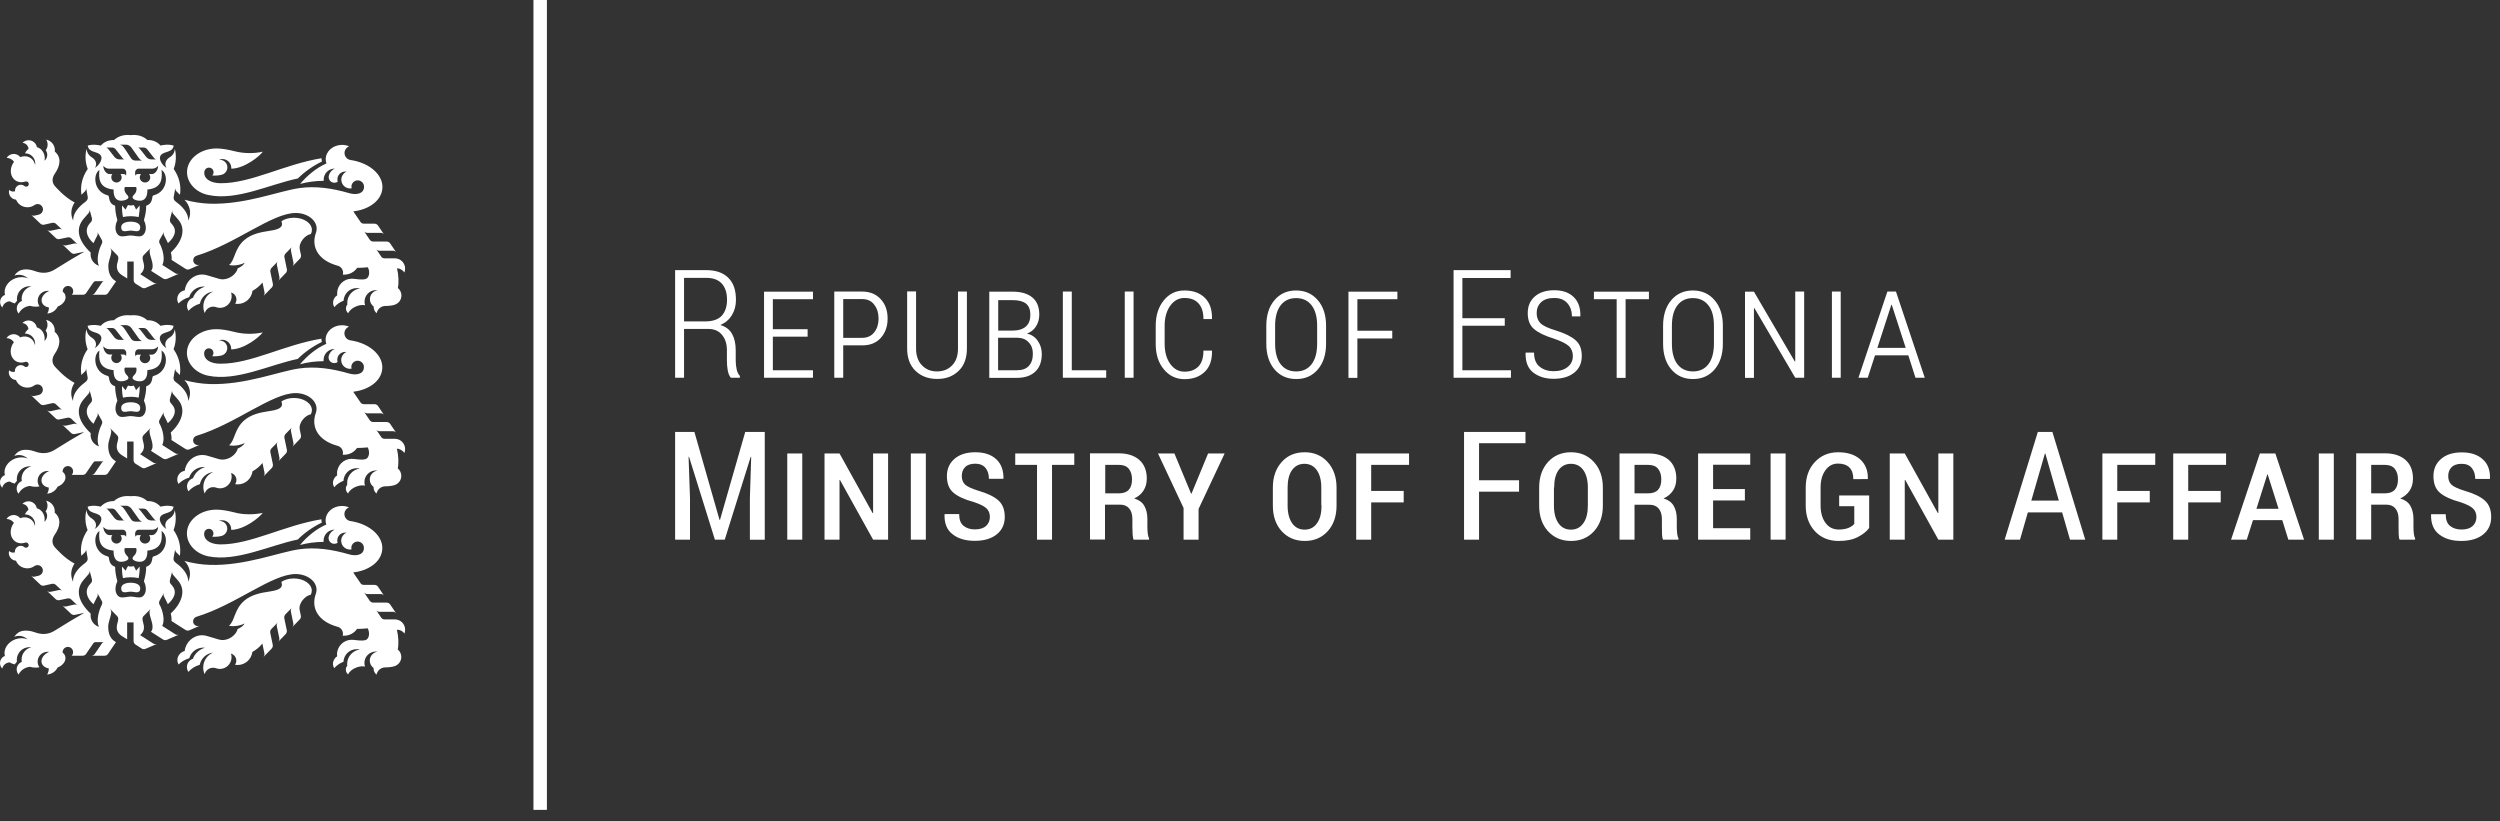
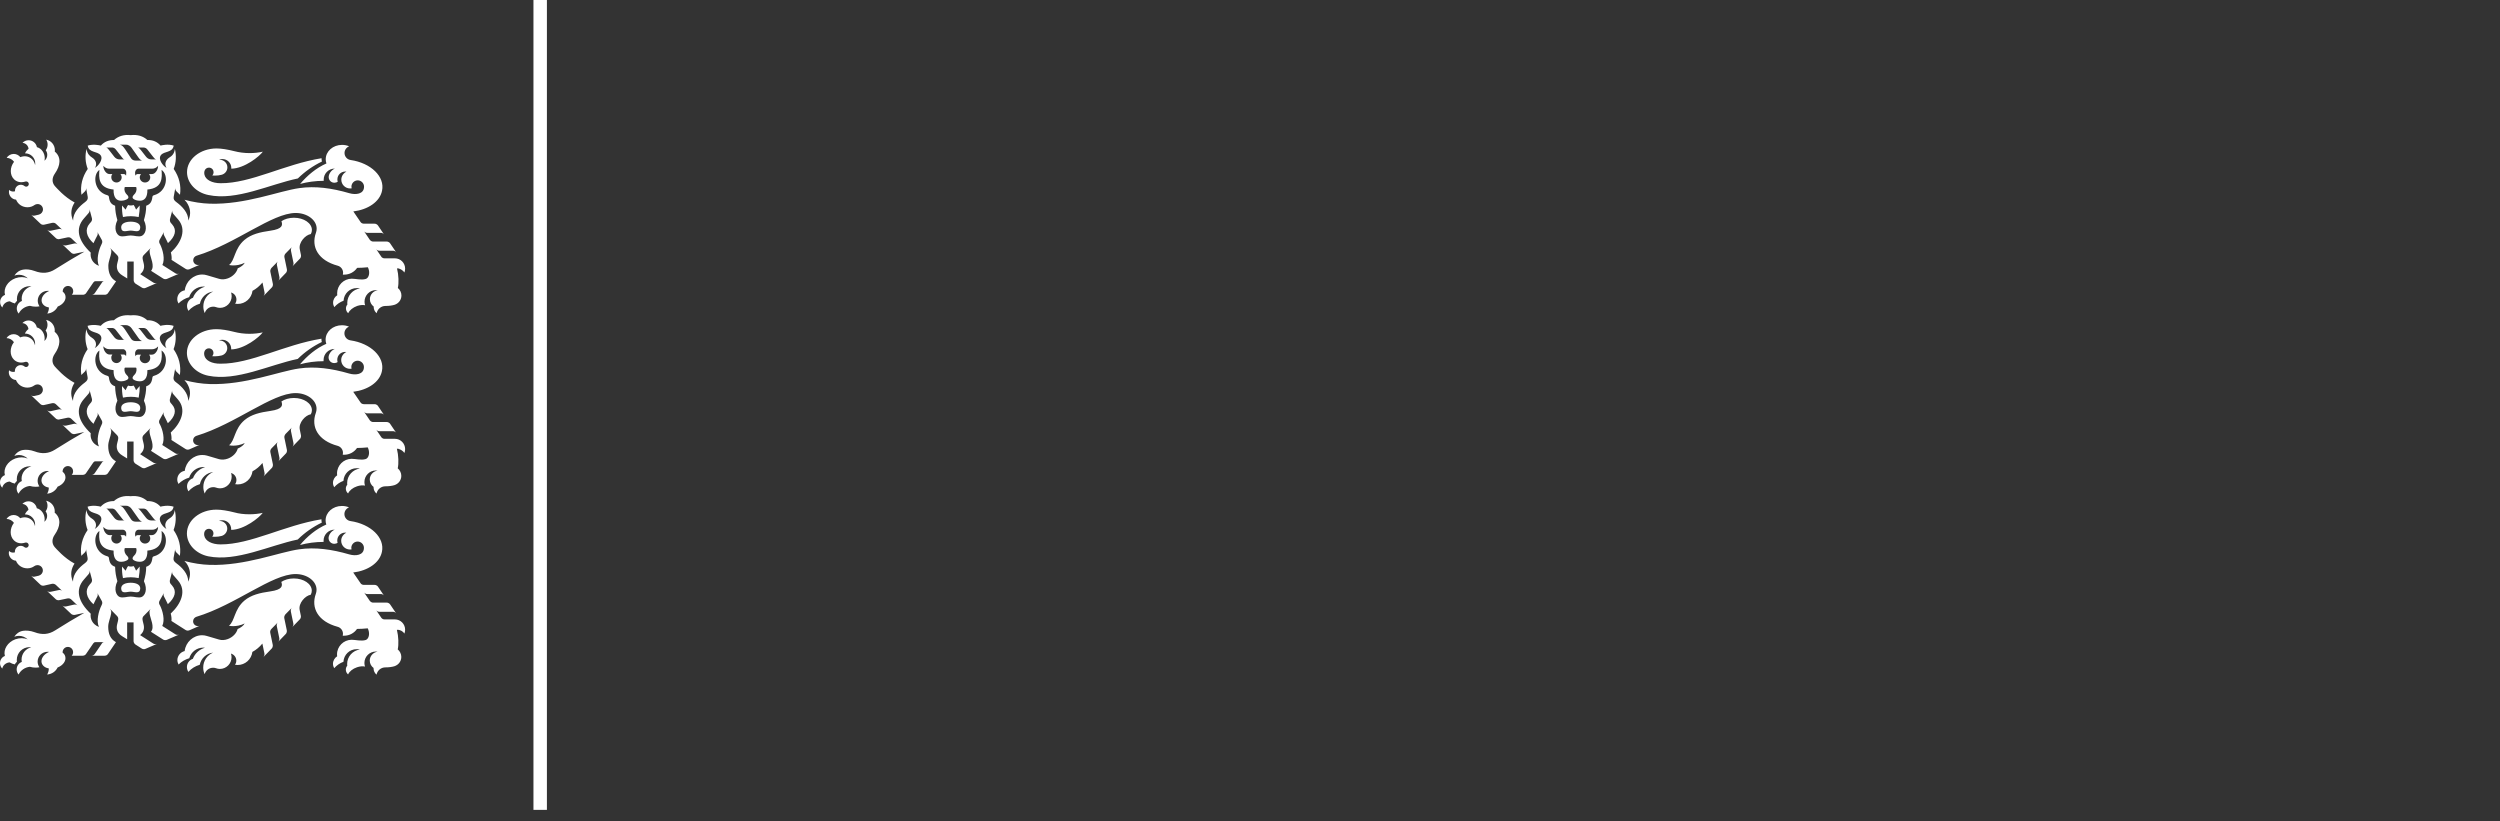
<svg xmlns="http://www.w3.org/2000/svg" width="210" height="69" viewBox="0 0 210 69" fill="none">
  <rect x="0" y="0" width="210" height="69" fill="#333333" stroke="none" />
  <path d="M14.9 55.45C14.9 55.58 14.94 55.71 15 55.82C15.25 55.57 15.56 55.39 15.9 55.29C16.05 54.77 16.52 54.4 17.08 54.4C17.13 54.4 17.17 54.4 17.22 54.41C16.75 54.54 16.37 54.89 16.2 55.34C15.91 55.44 15.7 55.71 15.7 56.03C15.7 56.18 15.75 56.32 15.82 56.44C16.07 56.16 16.4 55.95 16.78 55.84C16.89 55.3 17.34 54.88 17.9 54.82C17.41 55.02 17.07 55.51 17.07 56.07C17.07 56.27 17.11 56.46 17.19 56.63C17.28 56.32 17.56 56.09 17.9 56.09C17.98 56.09 18.07 56.1 18.14 56.13C18.24 56.17 18.36 56.19 18.47 56.19C19.01 56.19 19.45 55.75 19.45 55.21C19.45 55.1 19.43 55 19.4 54.9C19.66 54.98 19.85 55.21 19.85 55.49C19.85 55.62 19.81 55.74 19.74 55.84C19.81 55.85 19.89 55.86 19.96 55.86C20.6 55.86 21.12 55.38 21.2 54.76C21.52 54.59 21.8 54.35 22.04 54.06L22.21 54.89C22.22 54.95 22.22 55 22.2 55.06C22.18 55.11 22.16 55.16 22.12 55.2L22.82 54.48C22.86 54.44 22.89 54.39 22.9 54.33C22.92 54.28 22.92 54.22 22.91 54.16L22.7 53.15C22.69 53.09 22.69 53.03 22.71 52.98C22.73 52.93 22.75 52.88 22.79 52.84L23.34 52.28C23.3 52.32 23.27 52.37 23.26 52.42C23.24 52.47 23.24 52.53 23.25 52.59L23.46 53.6C23.47 53.66 23.47 53.72 23.45 53.77C23.43 53.82 23.41 53.87 23.37 53.91L24 53.26C24.04 53.22 24.07 53.17 24.08 53.11C24.1 53.06 24.1 53 24.09 52.94L23.88 51.93C23.87 51.87 23.87 51.81 23.89 51.76C23.91 51.71 23.93 51.66 23.97 51.61L24.52 51.05C24.48 51.09 24.45 51.14 24.44 51.19C24.43 51.24 24.42 51.3 24.43 51.36L24.64 52.37C24.65 52.43 24.65 52.48 24.63 52.54C24.61 52.59 24.59 52.64 24.55 52.68L25.18 52.03C25.22 51.99 25.25 51.94 25.26 51.89C25.28 51.84 25.28 51.78 25.27 51.72L25.17 51.23C25.06 50.67 25.64 50.03 26.1 49.96C26.16 49.85 26.19 49.74 26.19 49.62C26.19 49.05 25.52 48.59 24.68 48.59C24.27 48.59 23.9 48.7 23.63 48.88C23.74 49.2 23.76 49.53 22.69 49.68C21.84 49.8 21.1 49.97 20.53 50.45C19.66 51.19 19.73 52.18 19.23 52.56C19.45 52.61 19.73 52.61 20.03 52.55C20.22 52.51 20.4 52.45 20.55 52.37C20.46 52.55 20.24 52.72 19.96 52.84C19.87 53.19 19.56 53.52 19.14 53.68C18.87 53.78 18.61 53.79 18.39 53.72L17.37 53.42C17.24 53.38 17.11 53.36 16.98 53.36C16.23 53.36 15.6 53.94 15.51 54.69C15.17 54.77 14.9 55.08 14.9 55.45ZM25.02 14.99C25.61 14.41 26.29 13.93 27.04 13.57C27.02 13.48 27.01 13.39 27.01 13.3V13.29C23.88 13.8 21.07 15.41 18.53 15.39C17.82 15.39 17.26 15.11 17.17 14.66C17.15 14.57 17.15 14.48 17.17 14.39C17.21 14.21 17.36 14.08 17.55 14.08C17.77 14.08 17.94 14.25 17.94 14.47C17.94 14.57 17.9 14.67 17.83 14.74C17.9 14.75 17.98 14.75 18.06 14.75C18.26 14.75 18.45 14.73 18.62 14.68C18.89 14.61 19.1 14.36 19.1 14.06C19.1 13.7 18.81 13.42 18.45 13.42C18.43 13.42 18.41 13.42 18.39 13.42C18.48 13.38 18.58 13.36 18.68 13.36C19.09 13.36 19.43 13.69 19.43 14.11C19.43 14.13 19.43 14.15 19.43 14.17C20.55 14.15 21.8 13.13 22.08 12.74C21.73 12.82 21.35 12.86 20.96 12.86C20.51 12.86 20.08 12.8 19.69 12.7C19.14 12.56 18.6 12.47 18.19 12.47C16.82 12.47 15.71 13.36 15.71 14.46C15.71 15.37 16.46 16.17 17.5 16.38C19.87 16.89 22.66 15.48 25.02 14.99ZM11.65 18.23C11.71 17.9 11.74 17.57 11.73 17.26L11.43 17.61C11.37 17.47 11.33 17.38 11.29 17.32C11.26 17.26 11.23 17.22 11.19 17.22C11.17 17.23 11.14 17.25 11.11 17.25C11.07 17.26 11.02 17.26 10.99 17.26C10.96 17.26 10.91 17.26 10.87 17.25C10.84 17.24 10.81 17.23 10.79 17.22C10.75 17.23 10.72 17.27 10.69 17.32C10.65 17.39 10.61 17.47 10.55 17.61L10.25 17.26C10.24 17.57 10.26 17.9 10.33 18.23C10.55 18.18 10.78 18.16 10.99 18.16C11.2 18.17 11.43 18.18 11.65 18.23ZM11.78 19.13C11.81 18.75 11.38 18.62 10.98 18.62C10.58 18.62 10.15 18.75 10.18 19.13C10.22 19.59 10.65 19.37 10.98 19.37C11.31 19.37 11.74 19.59 11.78 19.13ZM12.93 16.4C12.85 16.42 12.81 16.47 12.8 16.55C12.75 17 12.57 17.18 12.28 17.28C12.28 17.73 12.21 18.07 12.09 18.49C12.43 19.21 12.17 19.71 11.89 19.82C11.63 19.92 11.28 19.78 10.98 19.78C10.68 19.78 10.33 19.92 10.06 19.82C9.78 19.71 9.52 19.21 9.86 18.49C9.74 18.07 9.68 17.73 9.67 17.28C9.38 17.18 9.2 17 9.15 16.55C9.14 16.47 9.1 16.42 9.02 16.4C7.88 16.09 7.77 14.67 8.35 14.27C8.3 14.9 8.24 15.8 9.54 15.92C9.52 16.66 9.84 16.86 10.17 16.86C10.44 16.86 10.6 16.77 10.66 16.74C10.9 16.61 10.74 16.42 10.67 16.36C10.5 16.2 10.42 15.99 10.46 15.77C10.47 15.73 10.48 15.71 10.52 15.71H10.96H11.4C11.44 15.71 11.45 15.73 11.46 15.77C11.5 15.99 11.42 16.21 11.25 16.36C11.19 16.42 11.02 16.61 11.26 16.74C11.33 16.78 11.48 16.86 11.75 16.86C12.08 16.86 12.4 16.66 12.38 15.92C13.68 15.8 13.62 14.91 13.57 14.27C14.18 14.67 14.07 16.09 12.93 16.4ZM13.28 13.93C13.28 14.26 13.04 14.62 12.77 14.62H12.52C12.58 14.7 12.62 14.79 12.62 14.9C12.62 15.14 12.43 15.33 12.18 15.33C11.94 15.33 11.74 15.14 11.74 14.9C11.74 14.8 11.78 14.7 11.84 14.62H11.58C11.49 14.62 11.42 14.66 11.37 14.76C11.35 14.62 11.33 14.47 11.37 14.38C11.41 14.25 11.52 14.17 11.62 14.17H12.76C12.98 14.17 13.13 14.1 13.28 13.93ZM13.13 13.39H12.73C12.53 13.39 12.39 13.31 12.28 13.18L11.82 12.59C11.74 12.5 11.69 12.43 11.59 12.39H12.04C12.18 12.39 12.3 12.45 12.39 12.57L12.86 13.17C12.97 13.29 13 13.37 13.13 13.39ZM11.05 12.41L11.63 13.23C11.72 13.36 11.81 13.44 11.93 13.49H11.4C11.19 13.49 11.07 13.4 10.98 13.25L10.52 12.55C10.34 12.29 10.28 12.22 10.07 12.15H10.57C10.77 12.14 10.95 12.27 11.05 12.41ZM9.73 12.56L10.2 13.16C10.31 13.29 10.34 13.37 10.46 13.39H10.06C9.86 13.39 9.72 13.31 9.61 13.18L9.15 12.59C9.08 12.5 9.02 12.43 8.92 12.39H9.37C9.52 12.38 9.64 12.44 9.73 12.56ZM9.44 14.62H9.19C8.92 14.62 8.68 14.26 8.68 13.93C8.83 14.1 8.98 14.17 9.2 14.17H10.34C10.44 14.17 10.54 14.25 10.59 14.38C10.62 14.48 10.6 14.62 10.59 14.76C10.54 14.66 10.47 14.62 10.38 14.62H10.12C10.18 14.7 10.22 14.79 10.22 14.9C10.22 15.14 10.02 15.33 9.79 15.33C9.55 15.33 9.35 15.14 9.35 14.9C9.34 14.79 9.38 14.69 9.44 14.62ZM8.03 20.06L8.17 19.79C8.2 19.74 8.21 19.68 8.21 19.63C8.21 19.58 8.2 19.52 8.17 19.47L8.55 20.15C8.58 20.2 8.59 20.26 8.59 20.31C8.59 20.37 8.58 20.42 8.55 20.47L8.52 20.54C8.29 20.99 8.07 21.84 8.31 22.33C7.75 22.12 7.56 21.63 7.62 21.22C6.56 20.22 6.3 19.2 7.05 18.35L7.44 17.9C7.48 17.86 7.5 17.8 7.52 17.75C7.53 17.7 7.53 17.64 7.52 17.58L7.72 18.33C7.73 18.39 7.74 18.44 7.72 18.5C7.71 18.55 7.68 18.61 7.64 18.65L7.52 18.79C7.12 19.25 7.23 19.87 7.85 20.43C7.92 20.27 7.96 20.19 8.03 20.06ZM33.97 22.89C34.01 22.79 34.03 22.68 34.03 22.56C34.03 22.09 33.65 21.7 33.17 21.7H32.3C32.24 21.7 32.19 21.69 32.14 21.66C32.09 21.64 32.05 21.6 32.02 21.55L31.59 20.91C31.62 20.96 31.67 21 31.71 21.02C31.76 21.05 31.81 21.06 31.87 21.06H33.01C33.07 21.06 33.13 21.07 33.17 21.1C33.22 21.12 33.26 21.16 33.29 21.21L32.77 20.44C32.74 20.39 32.69 20.35 32.64 20.33C32.59 20.3 32.54 20.29 32.48 20.29H31.35C31.29 20.29 31.24 20.28 31.19 20.25C31.14 20.22 31.1 20.19 31.06 20.14L30.57 19.41C30.6 19.46 30.65 19.5 30.69 19.52C30.74 19.55 30.79 19.56 30.85 19.56H31.99C32.05 19.56 32.1 19.57 32.15 19.6C32.2 19.62 32.24 19.66 32.27 19.71L31.75 18.94C31.72 18.89 31.67 18.86 31.62 18.83C31.57 18.8 31.52 18.79 31.46 18.79H30.56C30.5 18.79 30.45 18.77 30.4 18.75C30.35 18.72 30.31 18.69 30.28 18.64L29.68 17.76C30.91 17.61 31.9 16.95 32.09 16.03C32.35 14.84 31.16 13.69 29.45 13.44C29.16 13.4 28.94 13.15 28.94 12.85C28.94 12.6 29.1 12.38 29.33 12.29C29.15 12.21 28.94 12.17 28.73 12.17C27.97 12.17 27.36 12.71 27.36 13.38C27.36 13.5 27.38 13.62 27.42 13.73C26.57 14.1 25.8 14.75 25.21 15.45C25.84 15.28 26.51 15.19 27.19 15.19C27.19 15.16 27.19 15.13 27.19 15.09C27.19 14.58 27.6 14.16 28.12 14.16H28.13C27.78 14.31 27.61 14.65 27.61 14.87C27.61 15.14 27.82 15.35 28.09 15.35C28.19 15.35 28.29 15.32 28.37 15.26C28.35 15.2 28.34 15.14 28.34 15.07C28.34 14.7 28.64 14.41 29 14.41C29.03 14.41 29.06 14.41 29.1 14.42C28.85 14.54 28.67 14.8 28.67 15.09C28.67 15.5 29 15.83 29.41 15.83C29.45 15.83 29.5 15.83 29.54 15.82C29.53 15.78 29.52 15.73 29.52 15.68C29.52 15.39 29.76 15.15 30.05 15.15C30.34 15.15 30.58 15.39 30.58 15.68C30.58 16.32 29.87 16.38 29.35 16.23C27.87 15.8 26.49 15.61 25.15 15.8C23.43 16.04 20.62 17.2 17.63 17.11C16.96 17.09 16.23 16.98 15.5 16.78C15.59 16.88 15.65 16.95 15.69 17.01C15.98 17.46 16.08 17.94 15.82 18.53C15.83 17.86 15.28 17.32 14.82 16.98C14.63 16.85 14.56 16.72 14.59 16.54L14.73 15.77C14.72 15.83 14.72 15.88 14.74 15.94C14.76 15.99 14.79 16.04 14.83 16.08L15.12 16.36C15.23 15.58 15.05 14.86 14.59 14.19C14.8 13.65 14.82 13.06 14.69 12.51C14.64 12.93 14.43 13.11 14.23 13.23C13.87 13.46 13.81 13.84 13.99 14.1C13.68 13.94 13.26 13.37 13.51 13.04C13.77 12.68 14.5 12.85 14.59 12.23C14.12 12.08 13.64 12.19 13.49 12.23C13.21 11.91 12.84 11.75 12.38 11.76C12.02 11.43 11.55 11.29 10.98 11.35C10.41 11.29 9.95 11.43 9.58 11.76C9.12 11.76 8.75 11.91 8.47 12.23C8.32 12.19 7.84 12.09 7.37 12.23C7.46 12.85 8.18 12.68 8.45 13.04C8.7 13.37 8.27 13.94 7.97 14.1C8.16 13.84 8.1 13.46 7.73 13.23C7.54 13.11 7.33 12.93 7.27 12.51C7.13 13.06 7.16 13.66 7.37 14.19C6.91 14.86 6.73 15.59 6.84 16.36L7.13 16.08C7.17 16.04 7.2 15.99 7.22 15.94C7.24 15.89 7.24 15.83 7.23 15.77L7.37 16.54C7.4 16.71 7.33 16.84 7.14 16.98C6.68 17.32 6.13 17.86 6.14 18.53C5.88 17.94 5.99 17.44 6.27 17.01C5.39 16.54 4.73 15.76 4.6 15.62C4.34 15.31 4.37 14.92 4.61 14.58C5.07 13.92 5.18 13.21 4.6 12.73C4.6 12.69 4.61 12.66 4.61 12.62C4.61 12.18 4.3 11.81 3.88 11.73C3.96 11.85 4 11.99 4 12.15C4 12.33 3.94 12.49 3.84 12.62C3.92 12.73 3.97 12.86 3.97 13.01C3.97 13.21 3.88 13.38 3.74 13.5C3.75 13.43 3.76 13.36 3.76 13.29C3.76 12.84 3.48 12.46 3.1 12.36C3.04 12.03 2.75 11.78 2.4 11.78C2.2 11.78 2.02 11.86 1.89 12C2.16 12.02 2.37 12.23 2.4 12.5C2.27 12.6 2.17 12.73 2.1 12.88H2.12C2.58 12.88 2.96 13.26 2.96 13.72C2.96 13.77 2.96 13.82 2.95 13.87C2.91 13.68 2.83 13.5 2.69 13.37C2.43 13.12 2.05 13.06 1.71 13.2C1.58 13.04 1.38 12.93 1.16 12.93C0.91 12.93 0.68 13.06 0.56 13.26C0.82 13.27 1.04 13.4 1.18 13.59C0.82 14.06 0.81 14.7 1.18 15.06C1.43 15.31 1.79 15.36 2.13 15.25C2.15 15.24 2.18 15.24 2.2 15.24C2.32 15.24 2.42 15.34 2.42 15.46C2.42 15.58 2.32 15.68 2.2 15.68C2.15 15.68 2.1 15.66 2.06 15.63C1.98 15.56 1.86 15.52 1.75 15.52C1.48 15.52 1.26 15.74 1.26 16.01C1.26 16.03 1.26 16.05 1.26 16.07C1.21 16.08 1.17 16.09 1.11 16.09C0.98 16.09 0.86 16.04 0.77 15.95C0.76 16 0.75 16.06 0.75 16.12C0.75 16.46 1.02 16.75 1.35 16.77C1.5 17.15 1.87 17.41 2.31 17.41C2.53 17.41 2.74 17.34 2.9 17.22C2.97 17.17 3.06 17.14 3.16 17.14C3.41 17.14 3.61 17.34 3.61 17.59C3.61 17.8 3.46 17.98 3.26 18.03L2.91 18.11C2.85 18.12 2.79 18.12 2.74 18.11C2.69 18.1 2.64 18.07 2.6 18.03L3.4 18.79C3.44 18.83 3.49 18.86 3.55 18.87C3.6 18.88 3.66 18.89 3.72 18.87L4.38 18.72C4.44 18.71 4.49 18.71 4.55 18.72C4.6 18.73 4.65 18.76 4.7 18.8L5.25 19.32C5.21 19.28 5.16 19.25 5.1 19.24C5.05 19.23 4.99 19.22 4.93 19.24L4.27 19.38C4.21 19.39 4.15 19.39 4.1 19.38C4.05 19.37 4 19.34 3.95 19.3L4.69 20C4.73 20.04 4.78 20.07 4.84 20.08C4.89 20.1 4.95 20.1 5.01 20.08L5.67 19.94C5.73 19.93 5.78 19.93 5.84 19.94C5.89 19.95 5.94 19.98 5.99 20.02L6.54 20.54C6.5 20.5 6.45 20.47 6.39 20.46C6.34 20.44 6.28 20.44 6.22 20.46L5.56 20.61C5.5 20.62 5.44 20.62 5.39 20.61C5.34 20.6 5.29 20.57 5.24 20.53L5.98 21.23C6.02 21.27 6.07 21.3 6.13 21.31C6.18 21.33 6.24 21.33 6.3 21.31L7.09 21.14C6.32 21.58 5.5 22.07 4.63 22.62C4.11 22.95 3.55 23.01 2.9 22.76C2.55 22.63 2.17 22.6 1.94 22.65C1.63 22.7 1.37 22.89 1.21 23.15C1.33 23.1 1.46 23.08 1.6 23.08C1.89 23.08 2.15 23.2 2.34 23.38C2.04 23.25 1.67 23.24 1.3 23.37C0.65 23.61 0.27 24.22 0.42 24.77C0.18 24.86 0.01 25.1 0.01 25.37C0.01 25.55 0.08 25.72 0.2 25.83C0.26 25.54 0.52 25.33 0.82 25.31C0.95 25.39 1.1 25.45 1.25 25.49C1.3 25.41 1.36 25.33 1.43 25.27C1.42 25.22 1.42 25.17 1.42 25.11C1.42 24.52 1.9 24.04 2.49 24.04C2.54 24.04 2.59 24.04 2.64 24.05C2.17 24.16 1.82 24.59 1.82 25.09C1.82 25.15 1.83 25.22 1.84 25.28C1.59 25.38 1.41 25.62 1.41 25.91C1.41 26.08 1.47 26.23 1.57 26.34C1.75 25.98 2.11 25.73 2.52 25.69C2.68 25.74 2.84 25.76 3.01 25.76C3.12 25.76 3.22 25.75 3.32 25.73C3.23 25.6 3.17 25.43 3.17 25.26C3.17 24.8 3.54 24.43 4.01 24.43C4.05 24.43 4.09 24.43 4.13 24.44C3.69 24.63 3.42 25.01 3.51 25.36C3.58 25.61 3.81 25.78 4.11 25.83C4.11 26.02 4.06 26.19 3.97 26.34C4.36 26.31 4.69 26.08 4.85 25.75C5.31 25.57 5.59 25.18 5.49 24.82C5.46 24.69 5.38 24.59 5.27 24.5C5.27 24.49 5.27 24.48 5.27 24.46C5.27 24.22 5.47 24.02 5.71 24.02C5.96 24.02 6.15 24.22 6.15 24.46C6.15 24.58 6.11 24.68 6.03 24.76H6.96C7.02 24.76 7.07 24.75 7.12 24.72C7.17 24.7 7.21 24.66 7.24 24.61L7.84 23.73C7.86 23.7 7.89 23.67 7.92 23.65C7.95 23.63 7.99 23.62 8.03 23.62H8.76C8.72 23.62 8.68 23.63 8.65 23.65C8.62 23.67 8.59 23.69 8.57 23.73L7.97 24.61C7.94 24.66 7.89 24.7 7.85 24.72C7.8 24.75 7.75 24.76 7.69 24.76H8.8C8.86 24.76 8.91 24.75 8.96 24.72C9.01 24.7 9.05 24.66 9.08 24.61L9.75 23.63C9.29 23.38 9.1 22.94 9.1 22.33C9.1 21.95 9.31 21.52 9.34 21.25L9.35 21.14C9.36 21.08 9.35 21.03 9.33 20.97C9.31 20.93 9.28 20.87 9.25 20.83L9.82 21.41C9.86 21.45 9.9 21.5 9.92 21.55C9.94 21.6 9.95 21.66 9.94 21.72L9.92 21.85C9.89 22.08 9.6 22.58 10.14 23.04C10.17 23.06 10.23 23.11 10.3 23.15L10.69 23.39V21.97H11.23V23.55C11.23 23.61 11.25 23.66 11.28 23.71C11.31 23.76 11.34 23.8 11.39 23.83L11.92 24.16C11.97 24.19 12.02 24.21 12.08 24.21C12.14 24.21 12.19 24.21 12.24 24.18L13.21 23.76C13.16 23.78 13.1 23.79 13.05 23.79C12.99 23.79 12.94 23.77 12.89 23.74L11.78 23.03C12.32 22.57 12.03 22.07 12 21.84L11.98 21.71C11.97 21.65 11.98 21.59 12 21.54C12.02 21.49 12.05 21.44 12.1 21.4L12.67 20.82C12.64 20.86 12.6 20.92 12.59 20.96C12.57 21.01 12.56 21.07 12.57 21.13L12.58 21.24C12.63 21.64 13.03 22.35 12.69 22.75L13.71 23.4C13.76 23.43 13.81 23.45 13.87 23.45C13.93 23.45 13.98 23.45 14.04 23.42L15.06 22.98C15.01 23 14.95 23.01 14.9 23.01C14.84 23.01 14.79 22.99 14.74 22.96L13.64 22.26C13.88 21.77 13.68 20.99 13.45 20.53L13.41 20.46C13.38 20.41 13.37 20.35 13.37 20.3C13.37 20.25 13.38 20.19 13.41 20.14L13.79 19.46C13.76 19.51 13.75 19.57 13.75 19.62C13.75 19.68 13.76 19.73 13.79 19.78L13.93 20.05C14 20.18 14.04 20.26 14.11 20.42C14.73 19.86 14.87 19.32 14.47 18.86L14.35 18.72C14.31 18.68 14.29 18.62 14.28 18.57C14.27 18.52 14.27 18.46 14.28 18.4L14.48 17.65C14.46 17.71 14.46 17.76 14.48 17.82C14.49 17.87 14.52 17.93 14.56 17.97L14.95 18.42C15.7 19.27 15.25 20.37 14.35 21.21C14.4 21.37 14.44 21.67 14.41 21.83L15.6 22.59C15.65 22.62 15.71 22.64 15.76 22.64C15.81 22.64 15.87 22.64 15.93 22.61L16.79 22.23C16.74 22.25 16.69 22.26 16.63 22.26C16.41 22.26 16.23 22.08 16.23 21.86C16.23 21.68 16.35 21.53 16.51 21.48C19.81 20.48 22.85 17.89 24.84 17.89C25.81 17.89 26.6 18.48 26.6 19.21C26.6 19.33 26.58 19.44 26.54 19.55C26.11 20.74 26.73 21.88 28.37 22.32C28.63 22.39 28.82 22.63 28.82 22.91C28.82 22.97 28.81 23.02 28.8 23.07C28.84 23.07 28.88 23.07 28.91 23.07C29.36 23.07 29.76 22.85 30 22.5C30.28 22.5 30.59 22.48 30.9 22.45C30.94 22.53 30.97 22.61 30.99 22.71C31.06 23.05 30.94 23.36 30.73 23.43C30.35 23.55 29.89 23.41 29.54 23.41C28.87 23.42 28.32 23.96 28.32 24.64C28.32 24.69 28.32 24.74 28.33 24.8C28.12 24.93 27.98 25.16 27.98 25.43C27.98 25.56 28.02 25.69 28.08 25.8C28.29 25.56 28.56 25.37 28.86 25.26C28.89 24.67 29.37 24.2 29.97 24.2C30.06 24.2 30.15 24.21 30.24 24.23C29.64 24.31 29.17 24.82 29.17 25.45C29.17 25.49 29.17 25.54 29.18 25.58C29.1 25.67 29.06 25.79 29.06 25.91C29.06 26.07 29.13 26.21 29.25 26.31C29.36 26.06 29.64 25.83 30 25.7C30.24 25.62 30.47 25.6 30.67 25.64C30.64 25.55 30.62 25.45 30.62 25.34C30.62 24.81 31.05 24.37 31.58 24.37C31.63 24.37 31.68 24.37 31.73 24.38C31.36 24.43 31.07 24.75 31.07 25.13C31.07 25.39 31.2 25.61 31.39 25.75C31.39 25.76 31.39 25.78 31.39 25.79C31.39 26 31.49 26.19 31.64 26.31C31.71 25.96 32.01 25.7 32.38 25.7C32.7 25.7 32.96 25.66 33.15 25.6C33.48 25.49 33.72 25.19 33.72 24.82C33.72 24.57 33.6 24.34 33.42 24.19C33.51 23.78 33.49 23.11 33.35 22.55C33.38 22.55 33.41 22.54 33.44 22.54C33.65 22.59 33.85 22.71 33.97 22.89ZM17.16 29.84C17.14 29.75 17.14 29.66 17.16 29.57C17.2 29.39 17.35 29.26 17.54 29.26C17.76 29.26 17.93 29.43 17.93 29.65C17.93 29.75 17.89 29.85 17.82 29.92C17.89 29.93 17.97 29.93 18.05 29.93C18.25 29.93 18.44 29.9 18.61 29.86C18.88 29.79 19.09 29.54 19.09 29.24C19.09 28.88 18.8 28.6 18.44 28.6C18.42 28.6 18.4 28.6 18.38 28.6C18.47 28.56 18.57 28.54 18.67 28.54C19.08 28.54 19.42 28.88 19.42 29.29C19.42 29.31 19.42 29.33 19.42 29.35C20.54 29.33 21.79 28.31 22.07 27.92C21.72 28 21.34 28.04 20.95 28.04C20.5 28.04 20.07 27.98 19.68 27.88C19.13 27.74 18.59 27.65 18.18 27.65C16.81 27.65 15.7 28.54 15.7 29.64C15.7 30.55 16.45 31.35 17.49 31.56C19.86 32.05 22.65 30.64 25.01 30.15C25.6 29.57 26.28 29.09 27.03 28.73C27.01 28.64 27 28.55 27 28.46V28.45C23.87 28.96 21.06 30.57 18.52 30.55C17.81 30.56 17.25 30.29 17.16 29.84ZM17.09 24.07C17.14 24.07 17.18 24.07 17.23 24.08C16.76 24.21 16.38 24.56 16.21 25.01C15.92 25.11 15.71 25.38 15.71 25.7C15.71 25.85 15.76 25.99 15.83 26.11C16.08 25.83 16.41 25.62 16.79 25.51C16.9 24.97 17.35 24.55 17.91 24.49C17.42 24.69 17.08 25.18 17.08 25.74C17.08 25.94 17.12 26.13 17.2 26.3C17.29 25.99 17.57 25.76 17.91 25.76C17.99 25.76 18.08 25.77 18.15 25.8C18.25 25.84 18.37 25.86 18.48 25.86C19.02 25.86 19.46 25.42 19.46 24.88C19.46 24.77 19.44 24.67 19.41 24.57C19.67 24.64 19.86 24.88 19.86 25.16C19.86 25.29 19.82 25.41 19.75 25.51C19.82 25.52 19.9 25.53 19.97 25.53C20.61 25.53 21.13 25.05 21.21 24.43C21.53 24.26 21.81 24.02 22.05 23.73L22.22 24.56C22.23 24.62 22.23 24.68 22.21 24.73C22.19 24.78 22.17 24.83 22.13 24.87L22.83 24.15C22.87 24.11 22.9 24.06 22.91 24.01C22.93 23.96 22.93 23.9 22.92 23.84L22.71 22.83C22.7 22.77 22.7 22.72 22.72 22.66C22.74 22.61 22.76 22.56 22.8 22.51L23.35 21.95C23.31 21.99 23.28 22.04 23.27 22.09C23.25 22.14 23.25 22.2 23.26 22.26L23.47 23.27C23.48 23.33 23.48 23.38 23.46 23.44C23.44 23.49 23.42 23.54 23.38 23.58L24.01 22.93C24.05 22.89 24.08 22.84 24.09 22.79C24.11 22.74 24.11 22.68 24.1 22.62L23.89 21.61C23.88 21.55 23.88 21.49 23.9 21.44C23.92 21.39 23.94 21.34 23.98 21.3L24.53 20.74C24.49 20.78 24.46 20.83 24.45 20.89C24.44 20.94 24.43 21 24.44 21.06L24.65 22.07C24.66 22.13 24.66 22.18 24.64 22.24C24.62 22.29 24.6 22.34 24.56 22.38L25.19 21.73C25.23 21.69 25.26 21.64 25.27 21.59C25.29 21.54 25.29 21.48 25.28 21.42L25.18 20.93C25.07 20.37 25.65 19.73 26.11 19.66C26.17 19.55 26.2 19.44 26.2 19.32C26.2 18.75 25.53 18.29 24.69 18.29C24.28 18.29 23.91 18.4 23.64 18.58C23.75 18.9 23.77 19.23 22.7 19.38C21.85 19.5 21.11 19.67 20.54 20.15C19.67 20.89 19.74 21.88 19.24 22.26C19.46 22.31 19.74 22.31 20.04 22.25C20.23 22.21 20.41 22.15 20.56 22.07C20.47 22.25 20.25 22.42 19.97 22.54C19.88 22.89 19.57 23.22 19.15 23.38C18.88 23.48 18.62 23.49 18.4 23.42L17.38 23.12C17.25 23.08 17.12 23.06 16.99 23.06C16.24 23.06 15.61 23.64 15.52 24.39C15.16 24.44 14.89 24.75 14.89 25.12C14.89 25.26 14.93 25.38 14.99 25.49C15.24 25.24 15.55 25.06 15.89 24.96C16.05 24.44 16.53 24.07 17.09 24.07ZM11.65 33.4C11.71 33.07 11.74 32.74 11.73 32.43L11.43 32.78C11.37 32.64 11.33 32.55 11.29 32.49C11.26 32.43 11.23 32.39 11.19 32.39C11.17 32.4 11.14 32.42 11.11 32.42C11.07 32.43 11.02 32.43 10.99 32.43C10.96 32.43 10.91 32.43 10.87 32.42C10.84 32.41 10.81 32.4 10.79 32.39C10.75 32.4 10.72 32.44 10.69 32.49C10.65 32.56 10.61 32.65 10.55 32.78L10.25 32.43C10.24 32.74 10.26 33.07 10.33 33.4C10.55 33.35 10.78 33.33 10.99 33.33C11.2 33.33 11.43 33.35 11.65 33.4ZM11.78 34.3C11.81 33.92 11.38 33.79 10.98 33.79C10.58 33.79 10.15 33.92 10.18 34.3C10.22 34.76 10.65 34.54 10.98 34.54C11.31 34.54 11.74 34.76 11.78 34.3ZM12.93 31.57C12.85 31.59 12.81 31.64 12.8 31.72C12.75 32.17 12.57 32.35 12.28 32.45C12.28 32.9 12.21 33.24 12.09 33.66C12.43 34.38 12.17 34.88 11.89 34.99C11.63 35.09 11.28 34.95 10.98 34.95C10.68 34.95 10.33 35.09 10.06 34.99C9.78 34.88 9.52 34.38 9.86 33.66C9.74 33.24 9.68 32.9 9.67 32.45C9.38 32.35 9.2 32.17 9.15 31.72C9.14 31.64 9.1 31.59 9.02 31.57C7.88 31.26 7.77 29.84 8.35 29.44C8.3 30.07 8.24 30.97 9.54 31.09C9.52 31.83 9.84 32.03 10.17 32.03C10.44 32.03 10.6 31.94 10.66 31.91C10.9 31.78 10.74 31.59 10.67 31.53C10.5 31.38 10.42 31.15 10.46 30.94C10.47 30.9 10.48 30.88 10.52 30.88H10.96H11.4C11.44 30.88 11.45 30.9 11.46 30.94C11.5 31.16 11.42 31.38 11.25 31.53C11.19 31.59 11.02 31.78 11.26 31.91C11.33 31.95 11.48 32.03 11.75 32.03C12.08 32.03 12.4 31.83 12.38 31.09C13.68 30.97 13.62 30.08 13.57 29.44C14.18 29.84 14.07 31.25 12.93 31.57ZM13.28 29.1C13.28 29.42 13.04 29.79 12.77 29.79H12.52C12.58 29.86 12.62 29.96 12.62 30.07C12.62 30.31 12.43 30.51 12.18 30.51C11.94 30.51 11.74 30.32 11.74 30.07C11.74 29.96 11.78 29.87 11.84 29.79H11.58C11.49 29.79 11.42 29.83 11.37 29.93C11.35 29.79 11.33 29.64 11.37 29.55C11.41 29.42 11.52 29.34 11.62 29.34H12.76C12.98 29.33 13.13 29.26 13.28 29.1ZM13.13 28.55H12.73C12.53 28.55 12.39 28.47 12.28 28.34L11.82 27.75C11.74 27.66 11.69 27.59 11.59 27.55H12.04C12.18 27.55 12.3 27.61 12.39 27.73L12.86 28.33C12.97 28.45 13 28.54 13.13 28.55ZM11.05 27.57L11.63 28.39C11.72 28.52 11.81 28.6 11.93 28.65H11.4C11.19 28.65 11.07 28.56 10.98 28.41L10.52 27.71C10.34 27.45 10.28 27.38 10.07 27.31H10.57C10.77 27.31 10.95 27.43 11.05 27.57ZM9.73 27.72L10.2 28.32C10.31 28.45 10.34 28.53 10.46 28.55H10.06C9.86 28.55 9.72 28.47 9.61 28.34L9.15 27.75C9.08 27.66 9.02 27.59 8.92 27.55H9.37C9.52 27.54 9.64 27.6 9.73 27.72ZM9.44 29.78H9.19C8.92 29.78 8.68 29.42 8.68 29.09C8.83 29.26 8.98 29.33 9.2 29.33H10.34C10.44 29.33 10.54 29.41 10.59 29.54C10.62 29.64 10.6 29.78 10.59 29.92C10.54 29.82 10.47 29.78 10.38 29.78H10.12C10.18 29.85 10.22 29.95 10.22 30.06C10.22 30.3 10.02 30.5 9.79 30.5C9.55 30.5 9.35 30.31 9.35 30.06C9.34 29.95 9.38 29.86 9.44 29.78ZM8.03 35.23L8.17 34.96C8.2 34.91 8.21 34.85 8.21 34.8C8.21 34.75 8.2 34.69 8.17 34.64L8.55 35.32C8.58 35.37 8.59 35.43 8.59 35.48C8.59 35.53 8.58 35.59 8.55 35.64L8.52 35.71C8.29 36.16 8.07 37.01 8.31 37.5C7.75 37.29 7.56 36.8 7.62 36.39C6.56 35.39 6.3 34.37 7.05 33.52L7.44 33.07C7.48 33.03 7.5 32.97 7.52 32.92C7.53 32.87 7.53 32.81 7.52 32.75L7.72 33.5C7.73 33.56 7.74 33.61 7.72 33.67C7.71 33.72 7.68 33.77 7.64 33.82L7.52 33.96C7.12 34.42 7.23 35.04 7.85 35.6C7.92 35.44 7.96 35.36 8.03 35.23ZM33.97 38.05C34.01 37.95 34.03 37.84 34.03 37.72C34.03 37.25 33.65 36.86 33.17 36.86H32.3C32.24 36.86 32.19 36.85 32.14 36.82C32.09 36.79 32.05 36.76 32.02 36.71L31.59 36.07C31.62 36.12 31.67 36.16 31.71 36.18C31.76 36.21 31.81 36.22 31.87 36.22H33.01C33.07 36.22 33.13 36.23 33.17 36.26C33.22 36.28 33.26 36.32 33.29 36.37L32.77 35.6C32.74 35.55 32.69 35.51 32.64 35.49C32.59 35.46 32.54 35.45 32.48 35.45H31.35C31.29 35.45 31.24 35.44 31.19 35.41C31.14 35.39 31.1 35.35 31.06 35.3L30.57 34.57C30.6 34.62 30.65 34.66 30.69 34.68C30.74 34.71 30.79 34.72 30.85 34.72H31.99C32.05 34.72 32.1 34.73 32.15 34.76C32.2 34.78 32.24 34.82 32.27 34.87L31.75 34.1C31.72 34.05 31.67 34.01 31.62 33.99C31.57 33.96 31.52 33.95 31.46 33.95H30.56C30.5 33.95 30.45 33.93 30.4 33.91C30.35 33.88 30.31 33.85 30.28 33.8L29.67 32.91C30.9 32.76 31.89 32.1 32.08 31.18C32.34 29.99 31.15 28.84 29.44 28.59C29.15 28.55 28.93 28.3 28.93 28C28.93 27.75 29.09 27.53 29.32 27.44C29.14 27.36 28.93 27.32 28.72 27.32C27.96 27.32 27.35 27.86 27.35 28.53C27.35 28.65 27.37 28.77 27.41 28.88C26.56 29.25 25.79 29.9 25.2 30.6C25.83 30.43 26.5 30.34 27.18 30.34C27.18 30.31 27.18 30.28 27.18 30.24C27.18 29.73 27.59 29.31 28.11 29.31H28.12C27.77 29.46 27.6 29.8 27.6 30.02C27.6 30.29 27.81 30.5 28.08 30.5C28.18 30.5 28.28 30.47 28.36 30.41C28.34 30.35 28.33 30.29 28.33 30.22C28.33 29.85 28.63 29.56 28.99 29.56C29.02 29.56 29.05 29.56 29.09 29.57C28.84 29.69 28.66 29.95 28.66 30.24C28.66 30.65 28.99 30.98 29.4 30.98C29.44 30.98 29.49 30.98 29.53 30.97C29.52 30.93 29.51 30.88 29.51 30.83C29.51 30.54 29.75 30.3 30.04 30.3C30.33 30.3 30.57 30.54 30.57 30.83C30.57 31.47 29.86 31.53 29.34 31.38C27.86 30.95 26.48 30.76 25.14 30.95C23.42 31.19 20.61 32.35 17.62 32.26C16.95 32.24 16.22 32.13 15.49 31.93C15.58 32.03 15.64 32.1 15.68 32.16C15.97 32.61 16.07 33.09 15.81 33.68C15.82 33.01 15.27 32.47 14.81 32.13C14.62 32 14.55 31.87 14.58 31.69L14.72 30.92C14.71 30.98 14.71 31.03 14.73 31.08C14.75 31.13 14.78 31.18 14.82 31.22L15.11 31.5C15.22 30.72 15.04 30 14.58 29.33C14.79 28.79 14.81 28.2 14.68 27.65C14.63 28.07 14.42 28.25 14.22 28.37C13.86 28.6 13.8 28.98 13.98 29.24C13.67 29.08 13.25 28.51 13.5 28.18C13.76 27.82 14.49 27.99 14.58 27.37C14.11 27.22 13.63 27.33 13.48 27.37C13.2 27.05 12.83 26.89 12.37 26.9C12.01 26.57 11.54 26.43 10.97 26.49C10.4 26.43 9.94 26.57 9.57 26.9C9.11 26.9 8.74 27.05 8.46 27.37C8.31 27.33 7.83 27.23 7.36 27.37C7.45 27.99 8.17 27.82 8.44 28.18C8.69 28.51 8.26 29.08 7.96 29.24C8.15 28.98 8.09 28.6 7.72 28.37C7.53 28.25 7.32 28.07 7.26 27.65C7.12 28.2 7.15 28.8 7.36 29.33C6.9 30 6.72 30.72 6.83 31.5L7.12 31.22C7.16 31.18 7.19 31.13 7.21 31.08C7.23 31.03 7.23 30.97 7.22 30.92L7.36 31.69C7.39 31.86 7.32 31.99 7.13 32.13C6.67 32.47 6.12 33.01 6.13 33.68C5.87 33.09 5.98 32.59 6.26 32.16C5.38 31.69 4.72 30.91 4.59 30.77C4.33 30.46 4.36 30.07 4.6 29.72C5.06 29.06 5.17 28.35 4.59 27.87C4.59 27.83 4.6 27.8 4.6 27.76C4.6 27.32 4.29 26.95 3.87 26.87C3.95 26.99 3.99 27.13 3.99 27.29C3.99 27.46 3.93 27.63 3.83 27.76C3.91 27.87 3.96 28 3.96 28.15C3.96 28.35 3.87 28.52 3.73 28.64C3.74 28.57 3.75 28.5 3.75 28.43C3.75 27.98 3.47 27.6 3.09 27.5C3.03 27.17 2.74 26.92 2.39 26.92C2.19 26.92 2.01 27 1.88 27.14C2.15 27.16 2.36 27.37 2.39 27.64C2.26 27.74 2.16 27.87 2.09 28.02H2.11C2.57 28.02 2.95 28.4 2.95 28.86C2.95 28.91 2.95 28.96 2.94 29.01C2.9 28.82 2.82 28.64 2.68 28.51C2.42 28.26 2.04 28.2 1.7 28.34C1.57 28.18 1.37 28.07 1.15 28.07C0.9 28.07 0.67 28.2 0.55 28.4C0.81 28.41 1.03 28.54 1.17 28.74C0.81 29.21 0.8 29.85 1.17 30.21C1.42 30.46 1.78 30.51 2.12 30.4C2.14 30.39 2.17 30.39 2.19 30.39C2.31 30.39 2.41 30.49 2.41 30.61C2.41 30.73 2.31 30.83 2.19 30.83C2.14 30.83 2.09 30.81 2.05 30.78C1.97 30.71 1.85 30.67 1.74 30.67C1.47 30.67 1.25 30.89 1.25 31.16C1.25 31.18 1.25 31.2 1.25 31.22C1.2 31.24 1.16 31.24 1.1 31.24C0.97 31.24 0.85 31.19 0.76 31.1C0.75 31.15 0.74 31.21 0.74 31.27C0.74 31.62 1.01 31.9 1.34 31.92C1.49 32.3 1.86 32.56 2.3 32.56C2.52 32.56 2.73 32.49 2.89 32.37C2.96 32.32 3.05 32.29 3.15 32.29C3.4 32.29 3.6 32.49 3.6 32.74C3.6 32.96 3.45 33.13 3.25 33.18L2.9 33.26C2.84 33.27 2.78 33.27 2.73 33.26C2.68 33.25 2.63 33.22 2.59 33.18L3.39 33.94C3.43 33.98 3.48 34.01 3.54 34.02C3.59 34.03 3.65 34.04 3.71 34.02L4.37 33.87C4.43 33.86 4.48 33.86 4.54 33.87C4.59 33.88 4.64 33.91 4.69 33.95L5.24 34.47C5.2 34.43 5.15 34.4 5.09 34.39C5.04 34.38 4.98 34.37 4.92 34.39L4.26 34.54C4.2 34.55 4.14 34.55 4.09 34.53C4.04 34.52 3.99 34.49 3.94 34.45L4.68 35.15C4.72 35.19 4.77 35.22 4.83 35.23C4.88 35.25 4.94 35.25 5 35.23L5.66 35.09C5.72 35.08 5.77 35.08 5.83 35.09C5.88 35.1 5.93 35.13 5.98 35.17L6.53 35.69C6.49 35.65 6.44 35.62 6.38 35.61C6.33 35.59 6.27 35.59 6.21 35.6L5.55 35.75C5.49 35.76 5.43 35.76 5.38 35.75C5.33 35.74 5.28 35.71 5.23 35.67L5.97 36.37C6.01 36.41 6.06 36.44 6.12 36.45C6.17 36.47 6.23 36.47 6.29 36.46L7.08 36.29C6.31 36.73 5.49 37.22 4.62 37.77C4.1 38.1 3.54 38.16 2.89 37.91C2.54 37.78 2.16 37.76 1.93 37.8C1.62 37.85 1.36 38.04 1.2 38.3C1.32 38.25 1.45 38.22 1.59 38.22C1.88 38.22 2.14 38.34 2.33 38.52C2.03 38.39 1.66 38.38 1.29 38.51C0.64 38.75 0.26 39.36 0.41 39.91C0.17 40 0 40.24 0 40.51C0 40.69 0.07 40.85 0.19 40.97C0.25 40.68 0.51 40.47 0.81 40.45C0.94 40.53 1.09 40.59 1.24 40.62C1.29 40.54 1.35 40.46 1.42 40.4C1.41 40.35 1.41 40.29 1.41 40.24C1.41 39.65 1.89 39.17 2.48 39.17C2.53 39.17 2.58 39.17 2.63 39.18C2.16 39.29 1.81 39.72 1.81 40.22C1.81 40.28 1.82 40.35 1.83 40.41C1.58 40.51 1.4 40.75 1.4 41.04C1.4 41.21 1.46 41.36 1.56 41.47C1.74 41.11 2.1 40.86 2.51 40.82C2.67 40.87 2.83 40.89 3 40.89C3.11 40.89 3.21 40.88 3.31 40.86C3.22 40.73 3.16 40.56 3.16 40.39C3.16 39.93 3.53 39.56 4 39.56C4.04 39.56 4.08 39.56 4.12 39.57C3.68 39.76 3.41 40.14 3.5 40.49C3.57 40.74 3.8 40.91 4.1 40.96C4.1 41.15 4.05 41.32 3.96 41.47C4.35 41.44 4.68 41.21 4.84 40.88C5.3 40.7 5.58 40.31 5.48 39.95C5.45 39.82 5.37 39.72 5.26 39.63C5.26 39.62 5.26 39.61 5.26 39.59C5.26 39.35 5.46 39.15 5.7 39.15C5.95 39.15 6.14 39.35 6.14 39.59C6.14 39.71 6.1 39.81 6.02 39.89H6.95C7.01 39.89 7.06 39.87 7.11 39.85C7.16 39.82 7.2 39.79 7.23 39.74L7.83 38.86C7.85 38.83 7.88 38.8 7.91 38.78C7.94 38.76 7.98 38.75 8.02 38.75H8.75C8.71 38.75 8.67 38.76 8.64 38.78C8.61 38.8 8.58 38.82 8.56 38.86L7.96 39.74C7.93 39.79 7.88 39.83 7.84 39.85C7.79 39.88 7.74 39.89 7.68 39.89H8.79C8.85 39.89 8.9 39.87 8.95 39.85C9 39.82 9.04 39.79 9.07 39.74L9.74 38.75C9.28 38.5 9.09 38.06 9.09 37.45C9.09 37.07 9.3 36.64 9.33 36.37L9.34 36.26C9.35 36.2 9.34 36.15 9.32 36.09C9.3 36.05 9.27 35.99 9.24 35.95L9.81 36.53C9.85 36.57 9.89 36.62 9.91 36.67C9.93 36.72 9.94 36.78 9.93 36.84L9.91 36.97C9.88 37.2 9.59 37.7 10.13 38.16C10.16 38.18 10.22 38.23 10.29 38.27L10.68 38.51V37.09H11.22V38.67C11.22 38.73 11.24 38.78 11.27 38.83C11.3 38.88 11.33 38.92 11.38 38.95L11.91 39.28C11.96 39.31 12.01 39.33 12.07 39.33C12.13 39.33 12.18 39.33 12.23 39.3L13.2 38.88C13.15 38.9 13.09 38.91 13.04 38.91C12.98 38.91 12.93 38.89 12.88 38.86L11.77 38.15C12.31 37.69 12.02 37.19 11.99 36.96L11.97 36.83C11.96 36.77 11.97 36.71 11.99 36.66C12.01 36.61 12.04 36.56 12.09 36.52L12.66 35.94C12.63 35.98 12.59 36.04 12.58 36.08C12.56 36.13 12.55 36.19 12.56 36.25L12.57 36.36C12.62 36.76 13.02 37.47 12.68 37.87L13.7 38.52C13.75 38.55 13.8 38.57 13.86 38.57C13.92 38.57 13.97 38.57 14.03 38.54L15.05 38.1C15 38.12 14.94 38.13 14.89 38.13C14.83 38.13 14.78 38.11 14.73 38.08L13.63 37.38C13.87 36.89 13.67 36.11 13.44 35.66L13.4 35.59C13.37 35.54 13.36 35.48 13.36 35.43C13.36 35.37 13.37 35.32 13.4 35.27L13.78 34.59C13.75 34.64 13.74 34.7 13.74 34.75C13.74 34.8 13.75 34.86 13.78 34.91L13.92 35.18C13.99 35.31 14.03 35.39 14.1 35.55C14.72 34.99 14.86 34.45 14.46 33.99L14.34 33.85C14.3 33.81 14.28 33.75 14.27 33.7C14.26 33.65 14.26 33.59 14.27 33.53L14.47 32.78C14.45 32.84 14.45 32.89 14.47 32.95C14.48 33 14.51 33.05 14.55 33.1L14.94 33.55C15.69 34.4 15.24 35.5 14.34 36.34C14.39 36.5 14.43 36.8 14.4 36.96L15.59 37.72C15.64 37.75 15.7 37.77 15.75 37.77C15.8 37.77 15.86 37.77 15.92 37.74L16.78 37.36C16.73 37.38 16.68 37.39 16.62 37.39C16.4 37.39 16.22 37.21 16.22 36.99C16.22 36.81 16.34 36.66 16.5 36.61C19.8 35.61 22.84 33.02 24.83 33.02C25.8 33.02 26.59 33.61 26.59 34.34C26.59 34.46 26.57 34.57 26.53 34.68C26.1 35.87 26.72 37.01 28.36 37.45C28.62 37.52 28.81 37.76 28.81 38.04C28.81 38.1 28.8 38.15 28.79 38.2C28.83 38.2 28.87 38.2 28.9 38.2C29.35 38.2 29.75 37.98 29.99 37.63C30.27 37.63 30.58 37.61 30.89 37.58C30.93 37.66 30.96 37.74 30.98 37.84C31.05 38.18 30.93 38.49 30.72 38.56C30.34 38.68 29.88 38.54 29.53 38.54C28.86 38.55 28.31 39.09 28.31 39.77C28.31 39.82 28.31 39.88 28.32 39.93C28.11 40.06 27.97 40.3 27.97 40.56C27.97 40.69 28.01 40.82 28.07 40.93C28.28 40.69 28.55 40.5 28.85 40.39C28.88 39.8 29.36 39.33 29.96 39.33C30.05 39.33 30.14 39.34 30.23 39.36C29.63 39.44 29.16 39.95 29.16 40.58C29.16 40.62 29.16 40.67 29.17 40.72C29.09 40.81 29.05 40.93 29.05 41.05C29.05 41.21 29.12 41.35 29.24 41.45C29.35 41.2 29.63 40.97 29.99 40.85C30.23 40.77 30.46 40.75 30.66 40.79C30.63 40.7 30.61 40.6 30.61 40.49C30.61 39.96 31.04 39.52 31.57 39.52C31.62 39.52 31.67 39.52 31.72 39.53C31.35 39.58 31.06 39.9 31.06 40.28C31.06 40.54 31.19 40.76 31.38 40.9C31.38 40.91 31.38 40.93 31.38 40.94C31.38 41.15 31.48 41.34 31.63 41.46C31.7 41.11 32 40.85 32.37 40.85C32.69 40.85 32.95 40.81 33.14 40.75C33.47 40.64 33.71 40.34 33.71 39.97C33.71 39.72 33.59 39.49 33.41 39.34C33.5 38.93 33.48 38.26 33.34 37.7C33.37 37.7 33.4 37.69 33.43 37.69C33.65 37.75 33.85 37.87 33.97 38.05ZM17.16 45C17.14 44.91 17.14 44.82 17.16 44.73C17.2 44.55 17.35 44.42 17.54 44.42C17.76 44.42 17.93 44.59 17.93 44.81C17.93 44.91 17.89 45.01 17.82 45.08C17.89 45.09 17.97 45.09 18.05 45.09C18.25 45.09 18.44 45.07 18.61 45.02C18.88 44.95 19.09 44.69 19.09 44.4C19.09 44.04 18.8 43.76 18.44 43.76C18.42 43.76 18.4 43.76 18.38 43.76C18.47 43.72 18.57 43.7 18.67 43.7C19.08 43.7 19.42 44.03 19.42 44.45C19.42 44.47 19.42 44.49 19.42 44.51C20.54 44.49 21.79 43.47 22.07 43.08C21.72 43.16 21.34 43.2 20.95 43.2C20.5 43.2 20.07 43.15 19.68 43.04C19.13 42.9 18.59 42.81 18.18 42.81C16.81 42.81 15.7 43.7 15.7 44.81C15.7 45.72 16.45 46.51 17.49 46.73C19.86 47.21 22.65 45.81 25.01 45.32C25.6 44.74 26.28 44.26 27.03 43.9C27.01 43.81 27 43.72 27 43.63V43.62C23.87 44.13 21.06 45.74 18.52 45.73C17.81 45.73 17.25 45.45 17.16 45ZM17.09 39.23C17.14 39.23 17.18 39.23 17.23 39.24C16.76 39.37 16.38 39.72 16.21 40.17C15.92 40.27 15.71 40.54 15.71 40.86C15.71 41.01 15.76 41.15 15.83 41.27C16.08 40.99 16.41 40.78 16.79 40.67C16.9 40.13 17.35 39.71 17.91 39.65C17.42 39.85 17.08 40.34 17.08 40.9C17.08 41.1 17.12 41.29 17.2 41.46C17.29 41.15 17.57 40.92 17.91 40.92C17.99 40.92 18.08 40.93 18.15 40.96C18.25 41 18.37 41.02 18.48 41.02C19.02 41.02 19.46 40.58 19.46 40.04C19.46 39.93 19.44 39.83 19.41 39.73C19.67 39.81 19.86 40.04 19.86 40.32C19.86 40.45 19.82 40.57 19.75 40.67C19.82 40.68 19.9 40.69 19.97 40.69C20.61 40.69 21.13 40.21 21.21 39.59C21.53 39.42 21.81 39.18 22.05 38.89L22.22 39.72C22.23 39.78 22.23 39.83 22.21 39.89C22.19 39.94 22.17 39.99 22.13 40.03L22.83 39.31C22.87 39.27 22.9 39.22 22.91 39.16C22.93 39.11 22.93 39.05 22.92 38.99L22.71 37.98C22.7 37.92 22.7 37.86 22.72 37.81C22.74 37.76 22.76 37.71 22.8 37.67L23.35 37.11C23.31 37.15 23.28 37.2 23.27 37.26C23.25 37.31 23.25 37.37 23.26 37.43L23.47 38.44C23.48 38.5 23.48 38.55 23.46 38.61C23.44 38.66 23.42 38.71 23.38 38.75L24.01 38.1C24.05 38.06 24.08 38.01 24.09 37.96C24.11 37.91 24.11 37.85 24.1 37.79L23.89 36.78C23.88 36.72 23.88 36.66 23.9 36.61C23.92 36.56 23.94 36.51 23.98 36.46L24.53 35.9C24.49 35.94 24.46 35.99 24.45 36.04C24.44 36.09 24.43 36.15 24.44 36.21L24.65 37.22C24.66 37.28 24.66 37.33 24.64 37.39C24.62 37.44 24.6 37.49 24.56 37.53L25.19 36.88C25.23 36.84 25.26 36.79 25.27 36.73C25.29 36.68 25.29 36.62 25.28 36.56L25.18 36.07C25.07 35.51 25.65 34.87 26.11 34.8C26.17 34.69 26.2 34.58 26.2 34.46C26.2 33.89 25.53 33.43 24.69 33.43C24.28 33.43 23.91 33.54 23.64 33.72C23.75 34.04 23.77 34.37 22.7 34.52C21.85 34.64 21.11 34.81 20.54 35.29C19.67 36.03 19.74 37.02 19.24 37.4C19.46 37.45 19.74 37.45 20.04 37.39C20.23 37.35 20.41 37.29 20.56 37.21C20.47 37.39 20.25 37.56 19.97 37.68C19.88 38.03 19.57 38.36 19.15 38.52C18.88 38.62 18.62 38.63 18.4 38.57L17.38 38.27C17.25 38.23 17.12 38.22 16.99 38.22C16.24 38.22 15.61 38.8 15.52 39.55C15.16 39.6 14.89 39.91 14.89 40.28C14.89 40.42 14.93 40.54 14.99 40.65C15.24 40.4 15.55 40.22 15.89 40.12C16.05 39.61 16.53 39.23 17.09 39.23ZM11.65 48.56C11.71 48.23 11.74 47.9 11.73 47.59L11.43 47.94C11.37 47.8 11.33 47.71 11.29 47.65C11.26 47.59 11.23 47.55 11.19 47.55C11.17 47.56 11.14 47.58 11.11 47.58C11.07 47.59 11.02 47.59 10.99 47.59C10.96 47.59 10.91 47.59 10.87 47.58C10.84 47.57 10.81 47.56 10.79 47.55C10.75 47.56 10.72 47.6 10.69 47.65C10.65 47.72 10.61 47.8 10.55 47.94L10.25 47.59C10.24 47.9 10.26 48.23 10.33 48.56C10.55 48.51 10.78 48.49 10.99 48.49C11.2 48.5 11.43 48.51 11.65 48.56ZM11.78 49.46C11.81 49.08 11.38 48.95 10.98 48.95C10.58 48.95 10.15 49.08 10.18 49.46C10.22 49.92 10.65 49.7 10.98 49.7C11.31 49.7 11.74 49.92 11.78 49.46ZM12.93 46.73C12.85 46.75 12.81 46.8 12.8 46.88C12.75 47.33 12.57 47.51 12.28 47.61C12.28 48.06 12.21 48.4 12.09 48.82C12.43 49.54 12.17 50.04 11.89 50.15C11.63 50.25 11.28 50.11 10.98 50.11C10.68 50.11 10.33 50.25 10.06 50.15C9.78 50.04 9.52 49.54 9.86 48.82C9.74 48.4 9.68 48.06 9.67 47.61C9.38 47.51 9.2 47.33 9.15 46.88C9.14 46.8 9.1 46.75 9.02 46.73C7.88 46.42 7.77 45 8.35 44.6C8.3 45.23 8.24 46.13 9.54 46.25C9.52 46.99 9.84 47.19 10.17 47.19C10.44 47.19 10.6 47.1 10.66 47.07C10.9 46.94 10.74 46.75 10.67 46.69C10.5 46.53 10.42 46.31 10.46 46.1C10.47 46.06 10.48 46.04 10.52 46.04H10.96H11.4C11.44 46.04 11.45 46.06 11.46 46.1C11.5 46.32 11.42 46.54 11.25 46.69C11.19 46.75 11.02 46.94 11.26 47.07C11.33 47.11 11.48 47.19 11.75 47.19C12.08 47.19 12.4 46.99 12.38 46.25C13.68 46.13 13.62 45.24 13.57 44.6C14.18 45 14.07 46.42 12.93 46.73ZM13.28 44.26C13.28 44.59 13.04 44.95 12.77 44.95H12.52C12.58 45.03 12.62 45.12 12.62 45.23C12.62 45.47 12.43 45.66 12.18 45.66C11.94 45.66 11.74 45.46 11.74 45.23C11.74 45.12 11.78 45.03 11.84 44.95H11.58C11.49 44.95 11.42 44.99 11.37 45.09C11.35 44.95 11.33 44.81 11.37 44.71C11.41 44.58 11.52 44.5 11.62 44.5H12.76C12.98 44.5 13.13 44.43 13.28 44.26ZM13.13 43.72H12.73C12.53 43.72 12.39 43.64 12.28 43.51L11.82 42.92C11.74 42.83 11.69 42.76 11.59 42.72H12.04C12.18 42.72 12.3 42.78 12.39 42.9L12.86 43.5C12.97 43.62 13 43.7 13.13 43.72ZM11.05 42.74L11.63 43.56C11.72 43.69 11.81 43.77 11.93 43.82H11.4C11.19 43.82 11.07 43.73 10.98 43.58L10.52 42.88C10.34 42.62 10.28 42.55 10.07 42.48H10.57C10.77 42.47 10.95 42.6 11.05 42.74ZM9.73 42.89L10.2 43.49C10.31 43.62 10.34 43.7 10.46 43.72H10.06C9.86 43.72 9.72 43.64 9.61 43.51L9.15 42.92C9.08 42.83 9.02 42.76 8.92 42.72H9.37C9.52 42.71 9.64 42.77 9.73 42.89ZM9.44 44.95H9.19C8.92 44.95 8.68 44.59 8.68 44.26C8.83 44.43 8.98 44.5 9.2 44.5H10.34C10.44 44.5 10.54 44.58 10.59 44.71C10.62 44.81 10.6 44.95 10.59 45.09C10.54 44.99 10.47 44.95 10.38 44.95H10.12C10.18 45.03 10.22 45.12 10.22 45.23C10.22 45.47 10.02 45.66 9.79 45.66C9.55 45.66 9.35 45.46 9.35 45.23C9.34 45.12 9.38 45.02 9.44 44.95ZM8.03 50.39L8.17 50.12C8.2 50.07 8.21 50.01 8.21 49.96C8.21 49.91 8.2 49.85 8.17 49.8L8.55 50.48C8.58 50.53 8.59 50.59 8.59 50.64C8.59 50.7 8.58 50.75 8.55 50.8L8.52 50.87C8.29 51.32 8.07 52.17 8.31 52.66C7.75 52.45 7.56 51.96 7.62 51.55C6.56 50.55 6.3 49.53 7.05 48.68L7.44 48.23C7.48 48.19 7.5 48.13 7.52 48.08C7.53 48.03 7.53 47.97 7.52 47.91L7.72 48.66C7.73 48.72 7.74 48.77 7.72 48.83C7.71 48.88 7.68 48.94 7.64 48.98L7.52 49.12C7.12 49.58 7.23 50.2 7.85 50.76C7.92 50.6 7.96 50.52 8.03 50.39ZM33.97 53.22C34.01 53.12 34.03 53.01 34.03 52.89C34.03 52.42 33.65 52.03 33.17 52.03H32.3C32.24 52.03 32.19 52.02 32.14 51.99C32.09 51.96 32.05 51.93 32.02 51.88L31.59 51.24C31.62 51.29 31.67 51.33 31.71 51.35C31.76 51.38 31.81 51.39 31.87 51.39H33.01C33.07 51.39 33.13 51.4 33.17 51.43C33.22 51.46 33.26 51.49 33.29 51.54L32.77 50.77C32.74 50.72 32.69 50.69 32.64 50.66C32.59 50.63 32.54 50.62 32.48 50.62H31.35C31.29 50.62 31.24 50.61 31.19 50.58C31.14 50.55 31.1 50.52 31.06 50.47L30.57 49.75C30.6 49.8 30.65 49.84 30.69 49.86C30.74 49.89 30.79 49.9 30.85 49.9H31.99C32.05 49.9 32.1 49.91 32.15 49.94C32.2 49.96 32.24 50 32.27 50.05L31.75 49.28C31.72 49.23 31.67 49.19 31.62 49.17C31.57 49.14 31.52 49.13 31.46 49.13H30.56C30.5 49.13 30.45 49.12 30.4 49.09C30.35 49.07 30.31 49.03 30.28 48.98L29.67 48.09C30.9 47.94 31.89 47.28 32.08 46.36C32.34 45.17 31.15 44.02 29.44 43.77C29.15 43.73 28.93 43.48 28.93 43.18C28.93 42.93 29.09 42.71 29.32 42.62C29.14 42.54 28.93 42.5 28.72 42.5C27.96 42.5 27.35 43.04 27.35 43.71C27.35 43.83 27.37 43.95 27.41 44.06C26.56 44.43 25.79 45.07 25.2 45.78C25.83 45.61 26.5 45.52 27.18 45.52C27.18 45.49 27.18 45.46 27.18 45.42C27.18 44.91 27.59 44.49 28.11 44.49H28.12C27.77 44.64 27.6 44.98 27.6 45.2C27.6 45.46 27.81 45.68 28.08 45.68C28.18 45.68 28.28 45.65 28.36 45.59C28.34 45.53 28.33 45.47 28.33 45.4C28.33 45.03 28.63 44.74 28.99 44.74C29.02 44.74 29.05 44.74 29.09 44.75C28.84 44.87 28.66 45.13 28.66 45.42C28.66 45.83 28.99 46.16 29.4 46.16C29.44 46.16 29.49 46.16 29.53 46.15C29.52 46.11 29.51 46.06 29.51 46.02C29.51 45.73 29.75 45.49 30.04 45.49C30.33 45.49 30.57 45.73 30.57 46.02C30.57 46.66 29.86 46.72 29.34 46.57C27.86 46.14 26.48 45.95 25.14 46.14C23.42 46.38 20.61 47.54 17.62 47.45C16.95 47.43 16.22 47.32 15.49 47.12C15.58 47.22 15.64 47.29 15.68 47.34C15.97 47.79 16.07 48.27 15.81 48.86C15.82 48.19 15.27 47.65 14.81 47.31C14.62 47.17 14.55 47.05 14.58 46.87L14.72 46.1C14.71 46.16 14.71 46.21 14.73 46.27C14.75 46.32 14.78 46.37 14.82 46.41L15.11 46.69C15.22 45.91 15.04 45.19 14.58 44.52C14.79 43.98 14.81 43.39 14.68 42.84C14.63 43.26 14.42 43.44 14.22 43.56C13.86 43.79 13.8 44.17 13.98 44.43C13.67 44.27 13.25 43.7 13.5 43.37C13.76 43.01 14.49 43.18 14.58 42.56C14.11 42.41 13.63 42.52 13.48 42.56C13.2 42.24 12.83 42.08 12.37 42.09C12.01 41.76 11.54 41.62 10.97 41.68C10.4 41.62 9.94 41.76 9.57 42.09C9.11 42.09 8.74 42.25 8.46 42.56C8.31 42.52 7.83 42.41 7.36 42.56C7.45 43.18 8.17 43.01 8.44 43.37C8.69 43.7 8.26 44.27 7.96 44.43C8.15 44.17 8.09 43.79 7.72 43.56C7.53 43.44 7.32 43.26 7.26 42.84C7.12 43.4 7.15 43.99 7.36 44.52C6.9 45.19 6.72 45.91 6.83 46.69L7.12 46.41C7.16 46.37 7.19 46.32 7.21 46.27C7.23 46.22 7.23 46.16 7.22 46.1L7.36 46.87C7.39 47.04 7.32 47.17 7.13 47.31C6.67 47.65 6.12 48.19 6.13 48.86C5.87 48.27 5.98 47.77 6.26 47.34C5.38 46.87 4.72 46.09 4.59 45.95C4.33 45.64 4.36 45.25 4.6 44.91C5.06 44.25 5.17 43.54 4.59 43.06C4.59 43.03 4.6 42.99 4.6 42.95C4.6 42.51 4.29 42.15 3.87 42.06C3.95 42.18 3.99 42.32 3.99 42.48C3.99 42.66 3.93 42.82 3.83 42.95C3.91 43.06 3.96 43.19 3.96 43.34C3.96 43.54 3.87 43.71 3.73 43.83C3.74 43.76 3.75 43.69 3.75 43.62C3.75 43.17 3.47 42.79 3.09 42.69C3.03 42.36 2.74 42.11 2.39 42.11C2.19 42.11 2.01 42.19 1.88 42.33C2.15 42.35 2.36 42.56 2.39 42.83C2.26 42.93 2.16 43.06 2.09 43.21H2.11C2.57 43.21 2.95 43.59 2.95 44.05C2.95 44.1 2.95 44.15 2.94 44.2C2.9 44.01 2.82 43.83 2.68 43.7C2.42 43.45 2.04 43.39 1.7 43.53C1.57 43.37 1.37 43.26 1.15 43.26C0.9 43.26 0.67 43.39 0.55 43.59C0.81 43.6 1.03 43.73 1.17 43.92C0.81 44.39 0.8 45.03 1.17 45.39C1.42 45.64 1.78 45.69 2.12 45.58C2.14 45.57 2.17 45.57 2.19 45.57C2.31 45.57 2.41 45.67 2.41 45.79C2.41 45.91 2.31 46.01 2.19 46.01C2.14 46.01 2.09 45.99 2.05 45.96C1.97 45.89 1.85 45.85 1.74 45.85C1.47 45.85 1.25 46.07 1.25 46.34C1.25 46.36 1.25 46.38 1.25 46.4C1.2 46.41 1.16 46.42 1.1 46.42C0.97 46.42 0.85 46.37 0.76 46.28C0.75 46.33 0.74 46.39 0.74 46.45C0.74 46.79 1.01 47.08 1.34 47.1C1.49 47.48 1.86 47.74 2.3 47.74C2.52 47.74 2.73 47.67 2.89 47.55C2.96 47.5 3.05 47.47 3.15 47.47C3.4 47.47 3.6 47.67 3.6 47.92C3.6 48.13 3.45 48.31 3.25 48.36L2.9 48.44C2.84 48.45 2.78 48.45 2.73 48.43C2.68 48.42 2.63 48.39 2.59 48.35L3.39 49.11C3.43 49.15 3.48 49.18 3.54 49.19C3.59 49.2 3.65 49.21 3.71 49.19L4.37 49.04C4.43 49.03 4.48 49.03 4.54 49.05C4.59 49.06 4.64 49.09 4.69 49.13L5.24 49.65C5.2 49.61 5.15 49.58 5.09 49.57C5.04 49.56 4.98 49.55 4.92 49.57L4.26 49.71C4.2 49.72 4.14 49.72 4.09 49.71C4.04 49.7 3.99 49.67 3.94 49.63L4.68 50.33C4.72 50.37 4.77 50.4 4.83 50.41C4.88 50.42 4.94 50.43 5 50.41L5.66 50.27C5.72 50.26 5.77 50.26 5.83 50.27C5.88 50.28 5.93 50.31 5.98 50.35L6.53 50.87C6.49 50.83 6.44 50.8 6.38 50.79C6.33 50.78 6.27 50.77 6.21 50.79L5.55 50.94C5.49 50.95 5.43 50.95 5.38 50.94C5.33 50.93 5.28 50.9 5.23 50.86L5.97 51.56C6.01 51.6 6.06 51.63 6.12 51.64C6.17 51.66 6.23 51.66 6.29 51.65L7.08 51.48C6.31 51.92 5.49 52.41 4.62 52.96C4.1 53.29 3.54 53.35 2.89 53.1C2.54 52.97 2.16 52.95 1.93 52.99C1.62 53.04 1.36 53.23 1.2 53.49C1.32 53.44 1.45 53.41 1.59 53.41C1.88 53.41 2.14 53.53 2.33 53.71C2.03 53.58 1.66 53.57 1.29 53.7C0.64 53.94 0.26 54.55 0.41 55.1C0.17 55.19 0 55.43 0 55.7C0 55.88 0.07 56.04 0.19 56.16C0.25 55.87 0.51 55.66 0.81 55.64C0.94 55.72 1.09 55.78 1.24 55.81C1.29 55.73 1.35 55.65 1.42 55.59C1.41 55.54 1.41 55.48 1.41 55.43C1.41 54.84 1.89 54.36 2.48 54.36C2.53 54.36 2.58 54.36 2.63 54.37C2.16 54.48 1.81 54.91 1.81 55.41C1.81 55.47 1.82 55.54 1.83 55.6C1.58 55.7 1.4 55.94 1.4 56.23C1.4 56.39 1.46 56.55 1.56 56.66C1.74 56.3 2.1 56.05 2.51 56.01C2.67 56.06 2.83 56.08 3 56.08C3.11 56.08 3.21 56.07 3.31 56.05C3.22 55.92 3.16 55.75 3.16 55.58C3.16 55.12 3.53 54.75 4 54.75C4.04 54.75 4.08 54.75 4.12 54.76C3.68 54.95 3.41 55.33 3.5 55.68C3.57 55.93 3.8 56.1 4.1 56.15C4.1 56.34 4.05 56.51 3.96 56.66C4.35 56.63 4.68 56.4 4.84 56.07C5.3 55.89 5.58 55.5 5.48 55.14C5.45 55.01 5.37 54.91 5.26 54.82C5.26 54.81 5.26 54.8 5.26 54.78C5.26 54.54 5.46 54.34 5.7 54.34C5.95 54.34 6.14 54.54 6.14 54.78C6.14 54.9 6.1 55 6.02 55.08H6.95C7.01 55.08 7.06 55.06 7.11 55.04C7.16 55.01 7.2 54.98 7.23 54.93L7.83 54.05C7.85 54.02 7.88 53.99 7.91 53.97C7.94 53.95 7.98 53.94 8.02 53.94H8.75C8.71 53.94 8.67 53.95 8.64 53.97C8.61 53.99 8.58 54.01 8.56 54.05L7.96 54.93C7.93 54.98 7.88 55.02 7.84 55.04C7.79 55.07 7.74 55.08 7.68 55.08H8.79C8.85 55.08 8.9 55.06 8.95 55.04C9 55.01 9.04 54.98 9.07 54.93L9.74 53.94C9.28 53.69 9.09 53.25 9.09 52.64C9.09 52.26 9.3 51.83 9.33 51.56L9.34 51.45C9.35 51.39 9.34 51.33 9.32 51.28C9.3 51.24 9.27 51.18 9.24 51.14L9.81 51.72C9.85 51.76 9.89 51.81 9.91 51.86C9.93 51.91 9.94 51.97 9.93 52.03L9.91 52.16C9.88 52.39 9.59 52.89 10.13 53.35C10.16 53.37 10.22 53.42 10.29 53.46L10.68 53.7V52.28H11.22V53.86C11.22 53.92 11.24 53.97 11.27 54.02C11.3 54.07 11.33 54.11 11.38 54.14L11.91 54.48C11.96 54.51 12.01 54.53 12.07 54.53C12.13 54.53 12.18 54.53 12.23 54.5L13.2 54.08C13.15 54.1 13.09 54.11 13.04 54.11C12.98 54.11 12.93 54.09 12.88 54.06L11.77 53.35C12.31 52.89 12.02 52.39 11.99 52.16L11.97 52.03C11.96 51.97 11.97 51.92 11.99 51.86C12.01 51.81 12.04 51.76 12.09 51.72L12.66 51.14C12.63 51.18 12.59 51.24 12.58 51.28C12.56 51.33 12.55 51.39 12.56 51.45L12.57 51.56C12.62 51.96 13.02 52.67 12.68 53.07L13.7 53.72C13.75 53.75 13.8 53.77 13.86 53.77C13.92 53.77 13.97 53.77 14.03 53.74L15.05 53.3C15 53.32 14.94 53.33 14.89 53.33C14.83 53.33 14.78 53.31 14.73 53.28L13.63 52.58C13.87 52.09 13.67 51.31 13.44 50.86L13.4 50.79C13.37 50.74 13.36 50.68 13.36 50.63C13.36 50.58 13.37 50.52 13.4 50.47L13.78 49.79C13.75 49.84 13.74 49.9 13.74 49.95C13.74 50 13.75 50.06 13.78 50.11L13.92 50.38C13.99 50.51 14.03 50.59 14.1 50.75C14.72 50.19 14.86 49.65 14.46 49.19L14.34 49.05C14.3 49.01 14.28 48.95 14.27 48.9C14.26 48.85 14.26 48.79 14.27 48.73L14.47 47.98C14.45 48.04 14.45 48.09 14.47 48.15C14.48 48.2 14.51 48.26 14.55 48.3L14.94 48.75C15.69 49.6 15.24 50.7 14.34 51.54C14.39 51.7 14.43 52 14.4 52.16L15.59 52.92C15.64 52.95 15.7 52.97 15.75 52.97C15.8 52.97 15.86 52.97 15.92 52.94L16.78 52.56C16.73 52.58 16.68 52.59 16.62 52.59C16.4 52.59 16.22 52.41 16.22 52.19C16.22 52.01 16.34 51.86 16.5 51.81C19.8 50.81 22.84 48.22 24.83 48.22C25.8 48.22 26.59 48.81 26.59 49.54C26.59 49.66 26.57 49.77 26.53 49.88C26.1 51.07 26.72 52.21 28.36 52.65C28.62 52.72 28.81 52.96 28.81 53.24C28.81 53.3 28.8 53.35 28.79 53.4C28.83 53.4 28.87 53.4 28.9 53.4C29.35 53.4 29.75 53.18 29.99 52.83C30.27 52.83 30.58 52.81 30.89 52.78C30.93 52.86 30.96 52.94 30.98 53.04C31.05 53.38 30.93 53.69 30.72 53.76C30.34 53.88 29.88 53.74 29.53 53.74C28.86 53.75 28.31 54.29 28.31 54.97C28.31 55.02 28.31 55.07 28.32 55.13C28.11 55.26 27.97 55.5 27.97 55.76C27.97 55.89 28.01 56.02 28.07 56.13C28.28 55.89 28.55 55.7 28.85 55.59C28.88 55 29.36 54.53 29.96 54.53C30.05 54.53 30.14 54.54 30.23 54.56C29.63 54.64 29.16 55.15 29.16 55.78C29.16 55.82 29.16 55.87 29.17 55.92C29.09 56.01 29.05 56.13 29.05 56.25C29.05 56.41 29.12 56.55 29.24 56.65C29.35 56.4 29.63 56.17 29.99 56.05C30.23 55.97 30.46 55.95 30.66 55.99C30.63 55.9 30.61 55.8 30.61 55.69C30.61 55.16 31.04 54.73 31.57 54.73C31.62 54.73 31.67 54.73 31.72 54.74C31.35 54.79 31.06 55.11 31.06 55.49C31.06 55.75 31.19 55.97 31.38 56.11C31.38 56.12 31.38 56.14 31.38 56.15C31.38 56.36 31.48 56.55 31.63 56.67C31.7 56.32 32 56.06 32.37 56.06C32.69 56.06 32.95 56.02 33.14 55.96C33.47 55.85 33.71 55.55 33.71 55.18C33.71 54.93 33.59 54.7 33.41 54.55C33.5 54.14 33.48 53.47 33.34 52.91C33.37 52.91 33.4 52.9 33.43 52.9C33.65 52.92 33.85 53.04 33.97 53.22ZM45.94 0H44.81V68.03H45.94V0Z" fill="white" />
-   <path d="M149.99 38.09H148.73V45.33H149.99V38.09ZM147.02 38.09H142.64V45.33H147.02V44.37H143.9V42.04H146.57V41.08H143.9V39.04H147.02V38.09ZM137.3 39.05H138.46C138.83 39.05 139.1 39.16 139.28 39.38C139.46 39.6 139.55 39.9 139.55 40.27C139.55 40.65 139.46 40.94 139.28 41.14C139.1 41.34 138.82 41.44 138.46 41.44H137.3V39.05ZM138.46 38.09H136.04V45.33H137.3V42.4H138.57C138.9 42.4 139.16 42.51 139.33 42.72C139.51 42.93 139.6 43.23 139.6 43.61V44.26C139.6 44.48 139.6 44.69 139.61 44.89C139.62 45.1 139.65 45.25 139.69 45.33H140.99V45.22C140.94 45.13 140.9 45 140.88 44.81C140.86 44.62 140.85 44.44 140.85 44.26V43.59C140.85 43.15 140.76 42.79 140.59 42.49C140.42 42.19 140.13 41.99 139.74 41.87C140.09 41.71 140.35 41.49 140.54 41.2C140.72 40.92 140.81 40.58 140.81 40.2C140.81 39.53 140.6 39.01 140.19 38.64C139.77 38.28 139.2 38.09 138.46 38.09ZM130.55 40.95C130.55 40.33 130.67 39.84 130.92 39.49C131.17 39.14 131.52 38.96 131.96 38.96C132.4 38.96 132.75 39.14 133 39.49C133.25 39.85 133.38 40.33 133.38 40.95V42.46C133.38 43.09 133.26 43.59 133 43.95C132.75 44.31 132.4 44.49 131.96 44.49C131.51 44.49 131.16 44.31 130.91 43.95C130.66 43.59 130.53 43.1 130.53 42.46V40.95H130.55ZM130.03 38.81C129.54 39.36 129.29 40.07 129.29 40.96V42.47C129.29 43.36 129.54 44.08 130.03 44.62C130.53 45.16 131.17 45.44 131.97 45.44C132.76 45.44 133.4 45.17 133.9 44.62C134.39 44.08 134.64 43.36 134.64 42.47V40.96C134.64 40.08 134.39 39.36 133.89 38.81C133.39 38.26 132.75 37.99 131.96 37.99C131.17 37.99 130.52 38.27 130.03 38.81ZM128.15 36.28H122.98V45.33H124.24V41.3H127.6V40.34H124.24V37.23H128.14V36.28H128.15ZM90.24 38.09H85.28V39.05H87.11V45.33H88.37V39.05H90.24V38.09ZM77.77 38.09H76.51V45.33H77.77V38.09ZM67.39 38.09H66.13V45.33H67.39V38.09ZM59.22 27H57.46V23.34H59.31C59.9 23.34 60.34 23.5 60.63 23.82C60.92 24.14 61.07 24.59 61.07 25.19C61.07 25.75 60.92 26.19 60.63 26.52C60.33 26.84 59.86 27 59.22 27ZM61.39 31.73H62.15V31.58C62.02 31.44 61.93 31.26 61.88 31.03C61.83 30.81 61.8 30.55 61.8 30.27V29.42C61.8 28.88 61.7 28.42 61.5 28.06C61.3 27.69 60.97 27.44 60.51 27.3C60.93 27.12 61.25 26.85 61.48 26.47C61.71 26.09 61.82 25.67 61.82 25.19C61.82 24.37 61.61 23.75 61.17 23.33C60.74 22.9 60.12 22.69 59.31 22.69H56.71V31.73H57.46V27.63H59.5C59.98 27.63 60.37 27.79 60.64 28.12C60.92 28.44 61.06 28.88 61.06 29.43V30.26C61.06 30.56 61.08 30.84 61.13 31.11C61.18 31.38 61.26 31.58 61.39 31.73ZM64.23 36.28H62.6L60.48 43.67H60.44L58.33 36.28H56.71V45.33H57.96V41.85L57.84 38.38L57.88 38.37L60.05 45.33H60.88L63.06 38.37L63.1 38.38L62.99 41.86V45.34H64.24V36.28H64.23ZM64.18 31.73H68.29V31.1H64.92V28.28H67.84V27.65H64.92V25.13H68.29V24.5H64.18V31.73ZM73.8 26.77C73.8 27.22 73.68 27.6 73.44 27.91C73.2 28.22 72.86 28.38 72.4 28.38H70.83V25.12H72.4C72.86 25.12 73.21 25.28 73.44 25.6C73.69 25.92 73.8 26.31 73.8 26.77ZM73.98 28.39C74.36 27.97 74.56 27.43 74.56 26.76C74.56 26.09 74.37 25.55 73.98 25.13C73.6 24.71 73.07 24.49 72.4 24.49H70.08V31.73H70.83V29.01H72.4C73.07 29.02 73.6 28.81 73.98 28.39ZM73.34 45.33H74.6V38.09H73.34V43.09L73.3 43.1L70.52 38.09H69.26V45.33H70.52V40.33L70.56 40.32L73.34 45.33ZM80.52 31.16C80.99 30.71 81.22 30.08 81.22 29.28V24.49H80.47V29.29C80.47 29.88 80.31 30.35 79.98 30.69C79.65 31.03 79.23 31.2 78.71 31.2C78.19 31.2 77.77 31.03 77.44 30.68C77.11 30.34 76.95 29.87 76.95 29.28V24.48H76.2V29.27C76.2 30.07 76.43 30.69 76.9 31.15C77.37 31.6 77.97 31.83 78.71 31.83C79.45 31.84 80.05 31.61 80.52 31.16ZM83.68 38.57C83.26 38.18 82.67 37.99 81.92 37.99C81.19 37.99 80.61 38.17 80.18 38.54C79.75 38.91 79.54 39.39 79.54 39.99C79.54 40.61 79.72 41.07 80.08 41.38C80.44 41.69 81.01 41.96 81.8 42.17C82.31 42.34 82.67 42.52 82.86 42.7C83.05 42.88 83.15 43.12 83.15 43.42C83.15 43.73 83.04 43.98 82.83 44.18C82.62 44.37 82.3 44.47 81.89 44.47C81.5 44.47 81.19 44.37 80.94 44.17C80.69 43.97 80.57 43.64 80.57 43.18H79.36L79.34 43.22C79.32 43.96 79.54 44.52 80.02 44.88C80.49 45.25 81.11 45.43 81.89 45.43C82.66 45.43 83.27 45.25 83.72 44.89C84.17 44.53 84.4 44.04 84.4 43.42C84.4 42.81 84.22 42.35 83.86 42.03C83.5 41.71 82.94 41.44 82.18 41.22C81.62 41.05 81.25 40.87 81.06 40.7C80.88 40.52 80.79 40.28 80.79 39.98C80.79 39.68 80.88 39.43 81.07 39.24C81.25 39.05 81.54 38.95 81.92 38.95C82.3 38.95 82.58 39.07 82.78 39.3C82.97 39.53 83.07 39.84 83.07 40.22H84.28L84.29 40.18C84.3 39.5 84.1 38.96 83.68 38.57ZM86.76 29.73C86.76 30.17 86.64 30.51 86.41 30.75C86.18 30.99 85.85 31.1 85.41 31.1H83.84V28.37H85.41H85.47C85.88 28.38 86.19 28.51 86.41 28.76C86.65 29 86.76 29.32 86.76 29.73ZM86.17 27.43C85.92 27.65 85.55 27.77 85.06 27.77H83.85V25.21H85.06C85.56 25.21 85.94 25.31 86.18 25.5C86.43 25.7 86.55 26.01 86.55 26.45C86.55 26.88 86.43 27.2 86.17 27.43ZM87.17 28.63C86.95 28.31 86.65 28.11 86.27 28.02C86.59 27.9 86.85 27.7 87.03 27.41C87.21 27.12 87.3 26.79 87.3 26.42C87.3 25.78 87.1 25.3 86.71 24.98C86.32 24.66 85.77 24.5 85.06 24.5H83.1V31.74H85.42C86.07 31.74 86.58 31.57 86.95 31.23C87.32 30.89 87.51 30.39 87.51 29.74C87.51 29.32 87.4 28.95 87.17 28.63ZM89.28 31.73H92.92V31.1H90.03V24.49H89.28V31.73ZM94.48 31.73H95.22V24.49H94.48V31.73ZM95.09 40.27C95.09 40.65 95 40.94 94.82 41.14C94.64 41.34 94.36 41.44 94 41.44H92.84V39.05H94C94.37 39.05 94.64 39.16 94.82 39.38C95 39.6 95.09 39.9 95.09 40.27ZM95.22 45.33H96.52V45.22C96.47 45.13 96.43 45 96.41 44.81C96.39 44.62 96.38 44.44 96.38 44.26V43.59C96.38 43.15 96.29 42.79 96.12 42.49C95.95 42.19 95.66 41.99 95.27 41.87C95.62 41.71 95.88 41.49 96.06 41.2C96.24 40.92 96.33 40.58 96.33 40.2C96.33 39.53 96.12 39.01 95.71 38.64C95.29 38.27 94.72 38.08 93.98 38.08H91.56V45.32H92.82V42.39H94.09C94.42 42.39 94.68 42.5 94.85 42.71C95.03 42.92 95.12 43.22 95.12 43.6V44.25C95.12 44.47 95.13 44.68 95.14 44.88C95.16 45.1 95.18 45.25 95.22 45.33ZM97.83 28.87V27.35C97.83 26.67 97.99 26.12 98.3 25.68C98.61 25.25 99.01 25.03 99.5 25.03C100.01 25.03 100.4 25.18 100.67 25.48C100.95 25.78 101.09 26.22 101.09 26.8H101.79L101.81 26.76C101.82 26 101.62 25.42 101.2 25.01C100.78 24.6 100.21 24.4 99.5 24.4C98.79 24.4 98.21 24.67 97.76 25.23C97.31 25.78 97.08 26.49 97.08 27.37V28.88C97.08 29.76 97.3 30.47 97.76 31.02C98.21 31.57 98.79 31.85 99.5 31.85C100.2 31.85 100.76 31.65 101.19 31.24C101.62 30.83 101.82 30.25 101.81 29.49L101.79 29.45H101.09C101.09 30.05 100.95 30.49 100.67 30.78C100.39 31.07 100 31.22 99.5 31.22C99.01 31.22 98.61 31 98.3 30.57C97.98 30.12 97.83 29.56 97.83 28.87ZM100.69 42.73L102.87 38.09H101.48L100.09 41.46H100.05L98.65 38.09H97.27L99.42 42.67V45.33H100.68V42.73H100.69ZM110.64 28.87C110.64 29.62 110.48 30.2 110.17 30.6C109.86 31 109.43 31.2 108.88 31.2C108.32 31.2 107.89 31 107.58 30.6C107.27 30.2 107.11 29.62 107.11 28.87V27.35C107.11 26.61 107.27 26.04 107.58 25.64C107.89 25.24 108.32 25.04 108.87 25.04C109.42 25.04 109.86 25.24 110.17 25.64C110.48 26.04 110.64 26.61 110.64 27.35V28.87ZM110.7 31.03C111.16 30.49 111.39 29.77 111.39 28.87V27.36C111.39 26.47 111.16 25.75 110.69 25.21C110.23 24.67 109.62 24.4 108.87 24.4C108.12 24.4 107.52 24.67 107.06 25.21C106.6 25.75 106.37 26.47 106.37 27.36V28.87C106.37 29.77 106.6 30.49 107.06 31.03C107.52 31.57 108.13 31.84 108.89 31.84C109.64 31.84 110.24 31.57 110.7 31.03ZM111.01 42.46C111.01 43.09 110.89 43.59 110.63 43.95C110.38 44.31 110.03 44.49 109.59 44.49C109.14 44.49 108.79 44.31 108.54 43.95C108.29 43.59 108.16 43.1 108.16 42.46V40.95C108.16 40.33 108.28 39.84 108.53 39.49C108.78 39.14 109.13 38.96 109.57 38.96C110.01 38.96 110.36 39.14 110.61 39.49C110.86 39.85 110.99 40.33 110.99 40.95V42.46H111.01ZM111.53 44.62C112.02 44.08 112.27 43.36 112.27 42.47V40.96C112.27 40.08 112.02 39.36 111.52 38.81C111.02 38.26 110.38 37.99 109.59 37.99C108.79 37.99 108.15 38.26 107.66 38.81C107.17 39.36 106.92 40.07 106.92 40.96V42.47C106.92 43.36 107.17 44.08 107.66 44.62C108.16 45.16 108.8 45.44 109.6 45.44C110.39 45.44 111.03 45.17 111.53 44.62ZM114.01 25.13H117.38V24.5H113.27V31.74H114.02V28.43H116.95V27.78H114.02V25.13H114.01ZM115.18 39.05H118.36V38.09H113.92V45.33H115.18V42.2H117.91V41.24H115.18V39.05ZM122.09 31.73H126.92V31.1H122.84V27.36H126.4V26.73H122.84V23.35H126.89V22.69H122.1V31.73H122.09ZM129.4 27.15C129.19 26.94 129.08 26.66 129.08 26.3C129.08 25.93 129.2 25.63 129.45 25.39C129.7 25.15 130.07 25.03 130.56 25.03C131.03 25.03 131.39 25.17 131.65 25.46C131.91 25.75 132.04 26.12 132.04 26.58H132.74L132.75 26.54C132.77 25.86 132.58 25.33 132.19 24.95C131.8 24.57 131.25 24.38 130.56 24.38C129.88 24.38 129.33 24.55 128.93 24.9C128.53 25.25 128.33 25.71 128.33 26.3C128.33 26.89 128.5 27.33 128.85 27.63C129.19 27.93 129.74 28.2 130.48 28.43C131.11 28.64 131.54 28.85 131.77 29.06C132 29.27 132.12 29.56 132.12 29.91C132.12 30.28 131.98 30.58 131.69 30.82C131.4 31.06 131.01 31.18 130.5 31.18C130.04 31.18 129.66 31.06 129.34 30.81C129.02 30.56 128.86 30.17 128.86 29.62H128.16L128.15 29.66C128.13 30.41 128.35 30.95 128.8 31.3C129.26 31.65 129.82 31.82 130.5 31.82C131.22 31.82 131.8 31.65 132.23 31.31C132.66 30.97 132.87 30.5 132.87 29.9C132.87 29.32 132.7 28.88 132.35 28.58C132 28.27 131.46 28 130.72 27.77C130.05 27.57 129.61 27.36 129.4 27.15ZM136.54 25.13H138.51V24.5H133.89V25.13H135.8V31.74H136.55V25.13H136.54ZM143.97 28.87C143.97 29.62 143.81 30.2 143.5 30.6C143.19 31 142.76 31.2 142.21 31.2C141.66 31.2 141.22 31 140.91 30.6C140.6 30.2 140.44 29.62 140.44 28.87V27.35C140.44 26.61 140.6 26.04 140.91 25.64C141.22 25.24 141.65 25.04 142.2 25.04C142.75 25.04 143.18 25.24 143.5 25.64C143.82 26.04 143.97 26.61 143.97 27.35V28.87ZM144.03 31.03C144.49 30.49 144.72 29.77 144.72 28.87V27.36C144.72 26.47 144.49 25.75 144.02 25.21C143.56 24.67 142.95 24.4 142.2 24.4C141.45 24.4 140.85 24.67 140.39 25.21C139.93 25.75 139.7 26.47 139.7 27.36V28.87C139.7 29.77 139.93 30.49 140.39 31.03C140.85 31.57 141.46 31.84 142.21 31.84C142.96 31.84 143.57 31.57 144.03 31.03ZM150.8 31.73H151.55V24.49H150.8V30.35L150.76 30.36L147.33 24.5H146.58V31.74H147.33V25.89L147.37 25.88L150.8 31.73ZM154.4 37.99C153.6 37.99 152.95 38.27 152.44 38.82C151.93 39.37 151.68 40.08 151.68 40.96V42.47C151.68 43.35 151.94 44.07 152.45 44.62C152.96 45.17 153.63 45.44 154.45 45.44C155.1 45.44 155.64 45.33 156.06 45.11C156.48 44.89 156.8 44.64 157.01 44.35V41.62H154.49V42.52H155.76V44.01C155.65 44.14 155.49 44.25 155.28 44.34C155.07 44.43 154.79 44.48 154.45 44.48C153.98 44.48 153.61 44.29 153.34 43.92C153.07 43.55 152.93 43.06 152.93 42.46V40.94C152.93 40.36 153.06 39.88 153.33 39.51C153.6 39.13 153.95 38.94 154.39 38.94C154.81 38.94 155.13 39.05 155.35 39.27C155.57 39.49 155.68 39.82 155.68 40.25L156.89 40.24L156.9 40.2C156.91 39.52 156.7 38.99 156.25 38.58C155.81 38.19 155.19 37.99 154.4 37.99ZM153.88 31.73H154.62V24.49H153.88V31.73ZM160.08 29.22H157.7L158.87 25.61H158.91L160.08 29.22ZM160.9 31.73H161.68L159.26 24.49H158.54L156.11 31.73H156.89L157.5 29.85H160.3L160.9 31.73ZM162.82 45.33H164.08V38.09H162.82V43.09L162.78 43.1L160 38.09H158.74V45.33H160V40.33L160.04 40.32L162.82 45.33ZM172.94 42.05H170.63L171.77 38.1H171.81L172.94 42.05ZM173.88 45.33H175.16L172.4 36.28H171.18L168.39 45.33H169.68L170.34 43.04H173.22L173.88 45.33ZM177.86 39.05H181.04V38.09H176.6V45.33H177.85V42.2H180.58V41.24H177.85V39.05H177.86ZM183.81 39.05H186.99V38.09H182.55V45.33H183.81V42.2H186.54V41.24H183.81V39.05ZM191.4 42.74H189.54L190.45 39.86H190.49L191.4 42.74ZM192.22 45.33H193.54L191.13 38.09H189.83L187.41 45.33H188.73L189.25 43.69H191.71L192.22 45.33ZM194.78 45.33H196.04V38.09H194.78V45.33ZM201.43 40.27C201.43 40.65 201.34 40.94 201.16 41.14C200.98 41.34 200.7 41.44 200.34 41.44H199.18V39.05H200.34C200.71 39.05 200.98 39.16 201.16 39.38C201.34 39.6 201.43 39.9 201.43 40.27ZM201.57 45.33H202.87V45.22C202.82 45.13 202.78 45 202.76 44.81C202.74 44.62 202.73 44.44 202.73 44.26V43.59C202.73 43.15 202.64 42.79 202.47 42.49C202.3 42.19 202.01 41.99 201.62 41.87C201.97 41.71 202.23 41.49 202.42 41.2C202.6 40.92 202.69 40.58 202.69 40.2C202.69 39.53 202.48 39.01 202.07 38.64C201.65 38.27 201.08 38.08 200.34 38.08H197.92V45.32H199.18V42.39H200.45C200.78 42.39 201.04 42.5 201.21 42.71C201.39 42.92 201.48 43.22 201.48 43.6V44.25C201.48 44.47 201.48 44.68 201.49 44.88C201.5 45.1 201.52 45.25 201.57 45.33ZM209.15 40.23L209.16 40.19C209.18 39.5 208.98 38.96 208.55 38.58C208.13 38.19 207.54 38 206.79 38C206.06 38 205.48 38.18 205.05 38.55C204.62 38.92 204.41 39.4 204.41 40C204.41 40.62 204.59 41.08 204.95 41.39C205.31 41.7 205.88 41.97 206.67 42.18C207.18 42.35 207.54 42.53 207.73 42.71C207.92 42.89 208.02 43.13 208.02 43.43C208.02 43.74 207.91 43.99 207.7 44.19C207.49 44.38 207.18 44.48 206.76 44.48C206.38 44.48 206.06 44.38 205.81 44.18C205.56 43.98 205.44 43.65 205.44 43.19H204.23L204.21 43.23C204.19 43.97 204.42 44.53 204.89 44.89C205.36 45.26 205.98 45.44 206.75 45.44C207.52 45.44 208.13 45.26 208.58 44.9C209.03 44.54 209.26 44.05 209.26 43.43C209.26 42.82 209.08 42.36 208.72 42.04C208.36 41.72 207.8 41.45 207.04 41.23C206.48 41.06 206.1 40.88 205.92 40.71C205.74 40.53 205.65 40.29 205.65 39.99C205.65 39.69 205.74 39.44 205.93 39.25C206.11 39.06 206.4 38.96 206.78 38.96C207.16 38.96 207.44 39.08 207.63 39.31C207.82 39.54 207.92 39.85 207.92 40.23H209.15Z" fill="white" />
</svg>